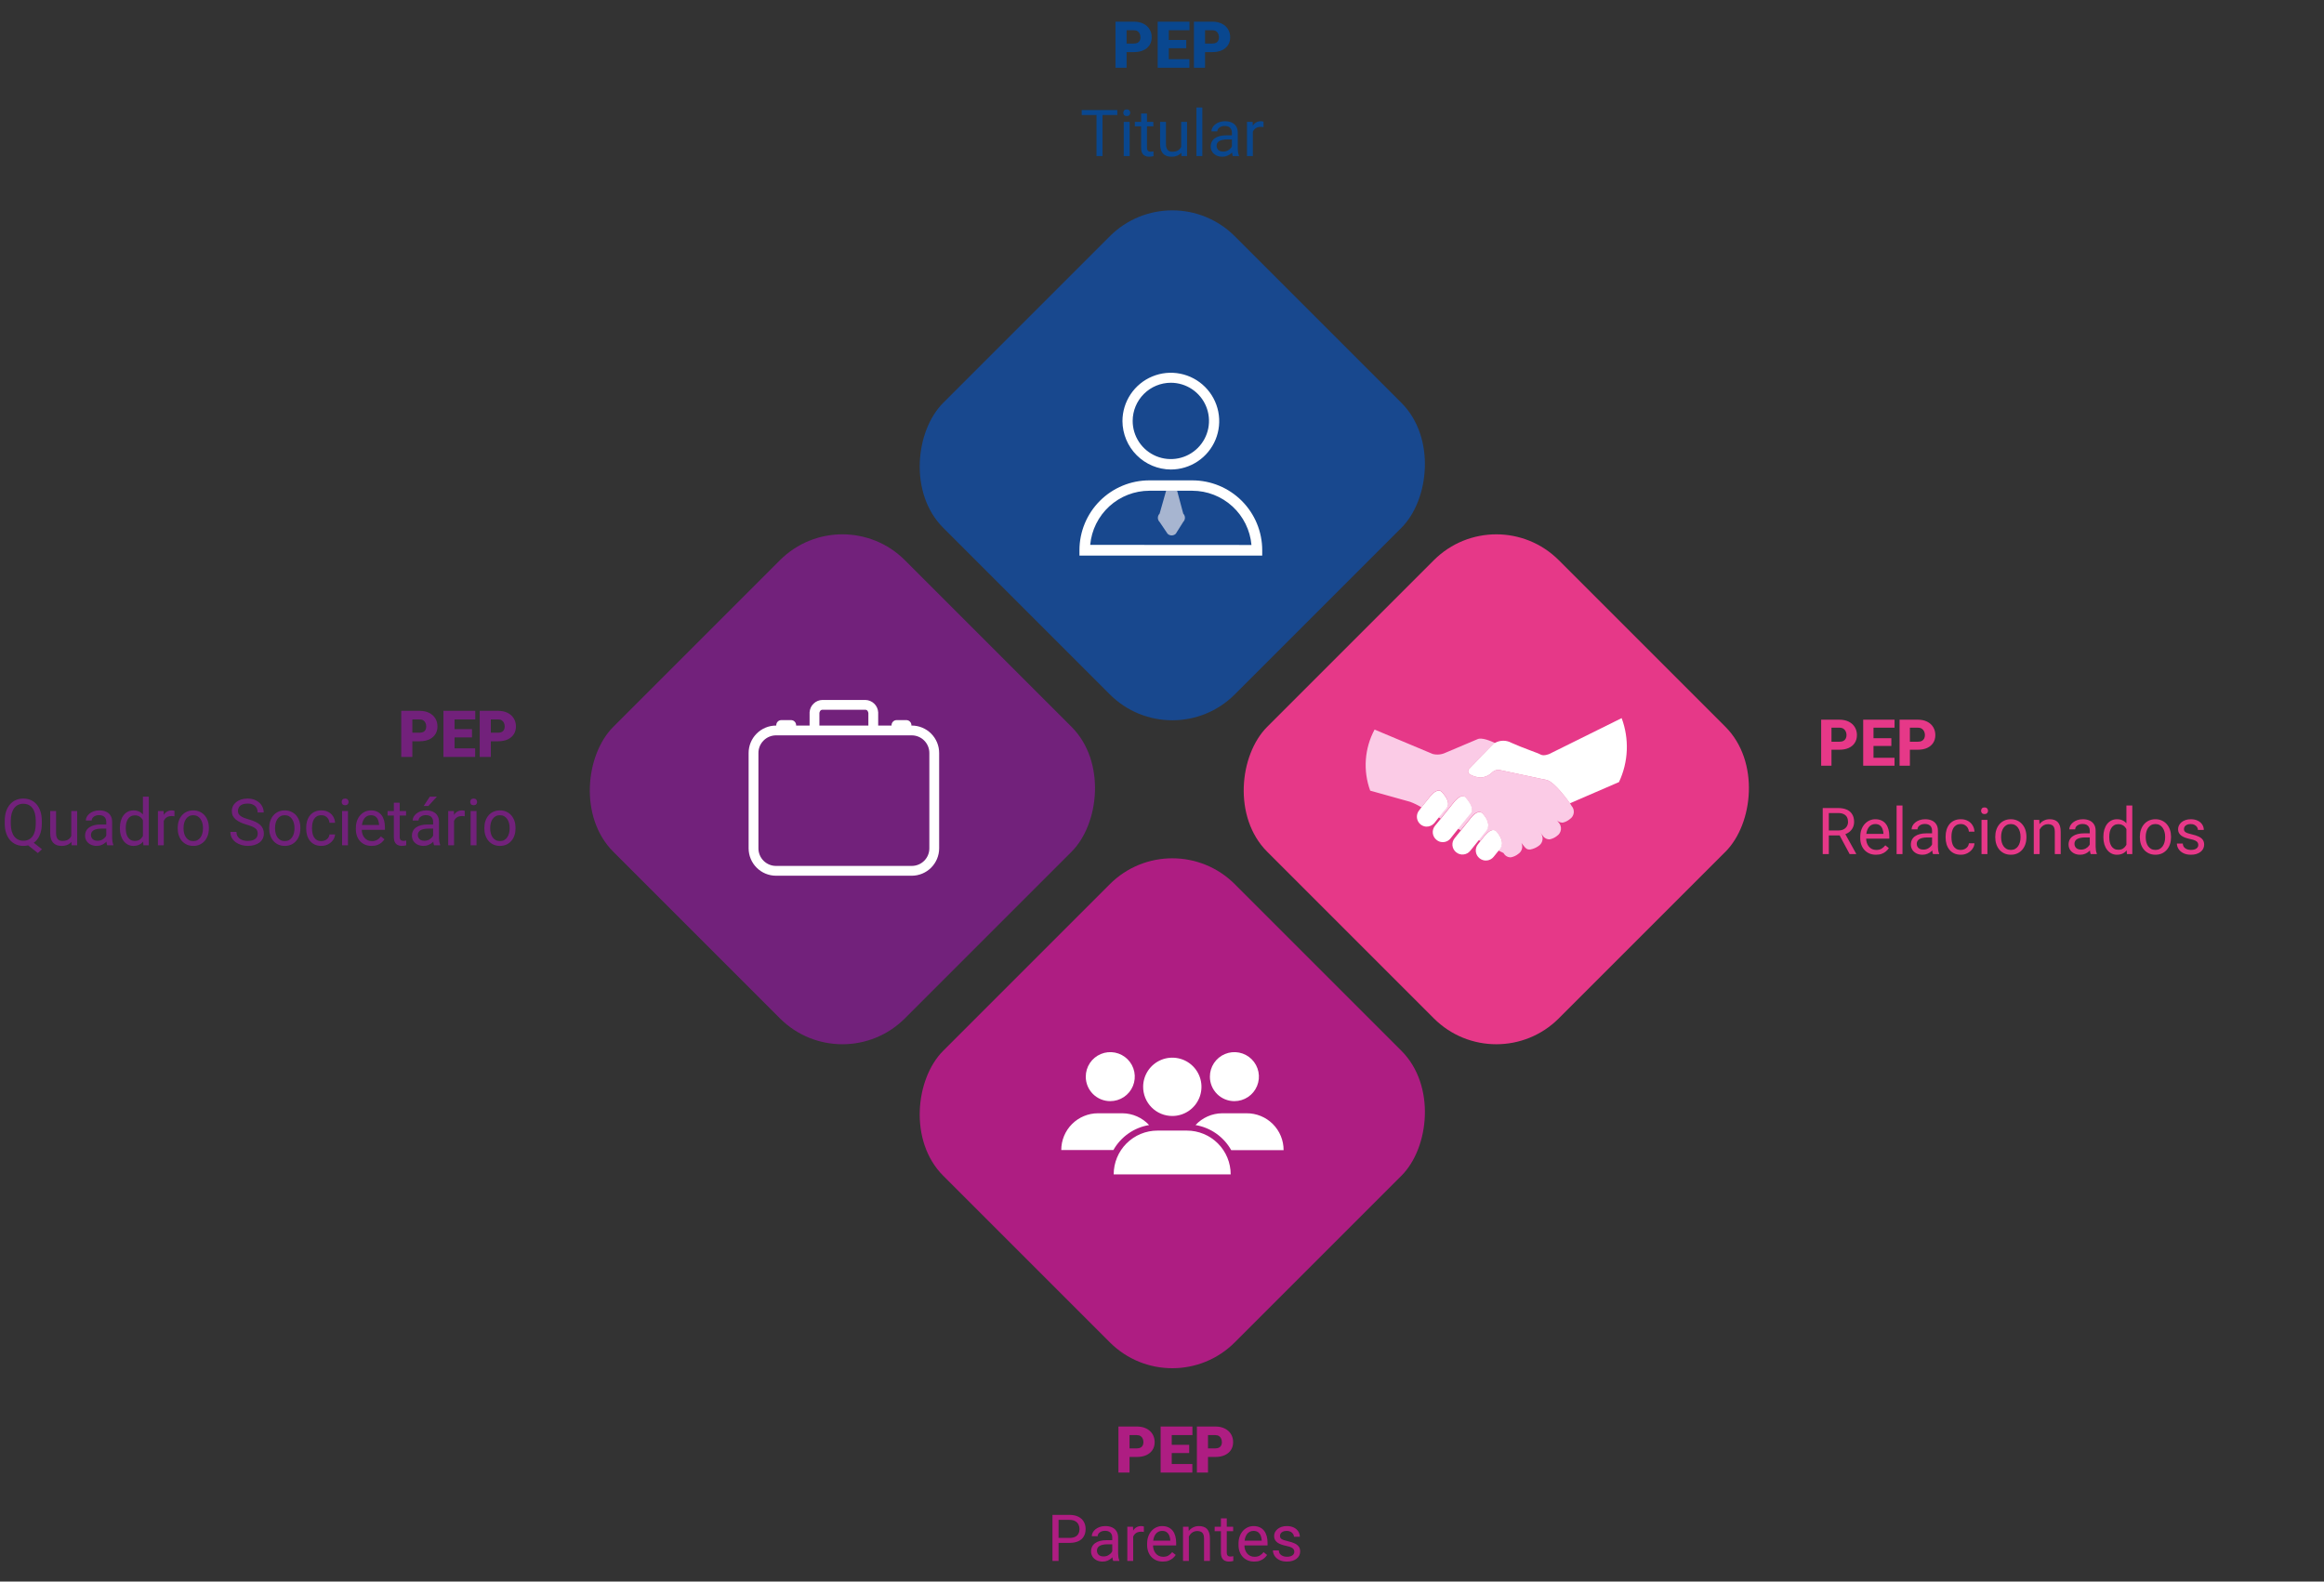
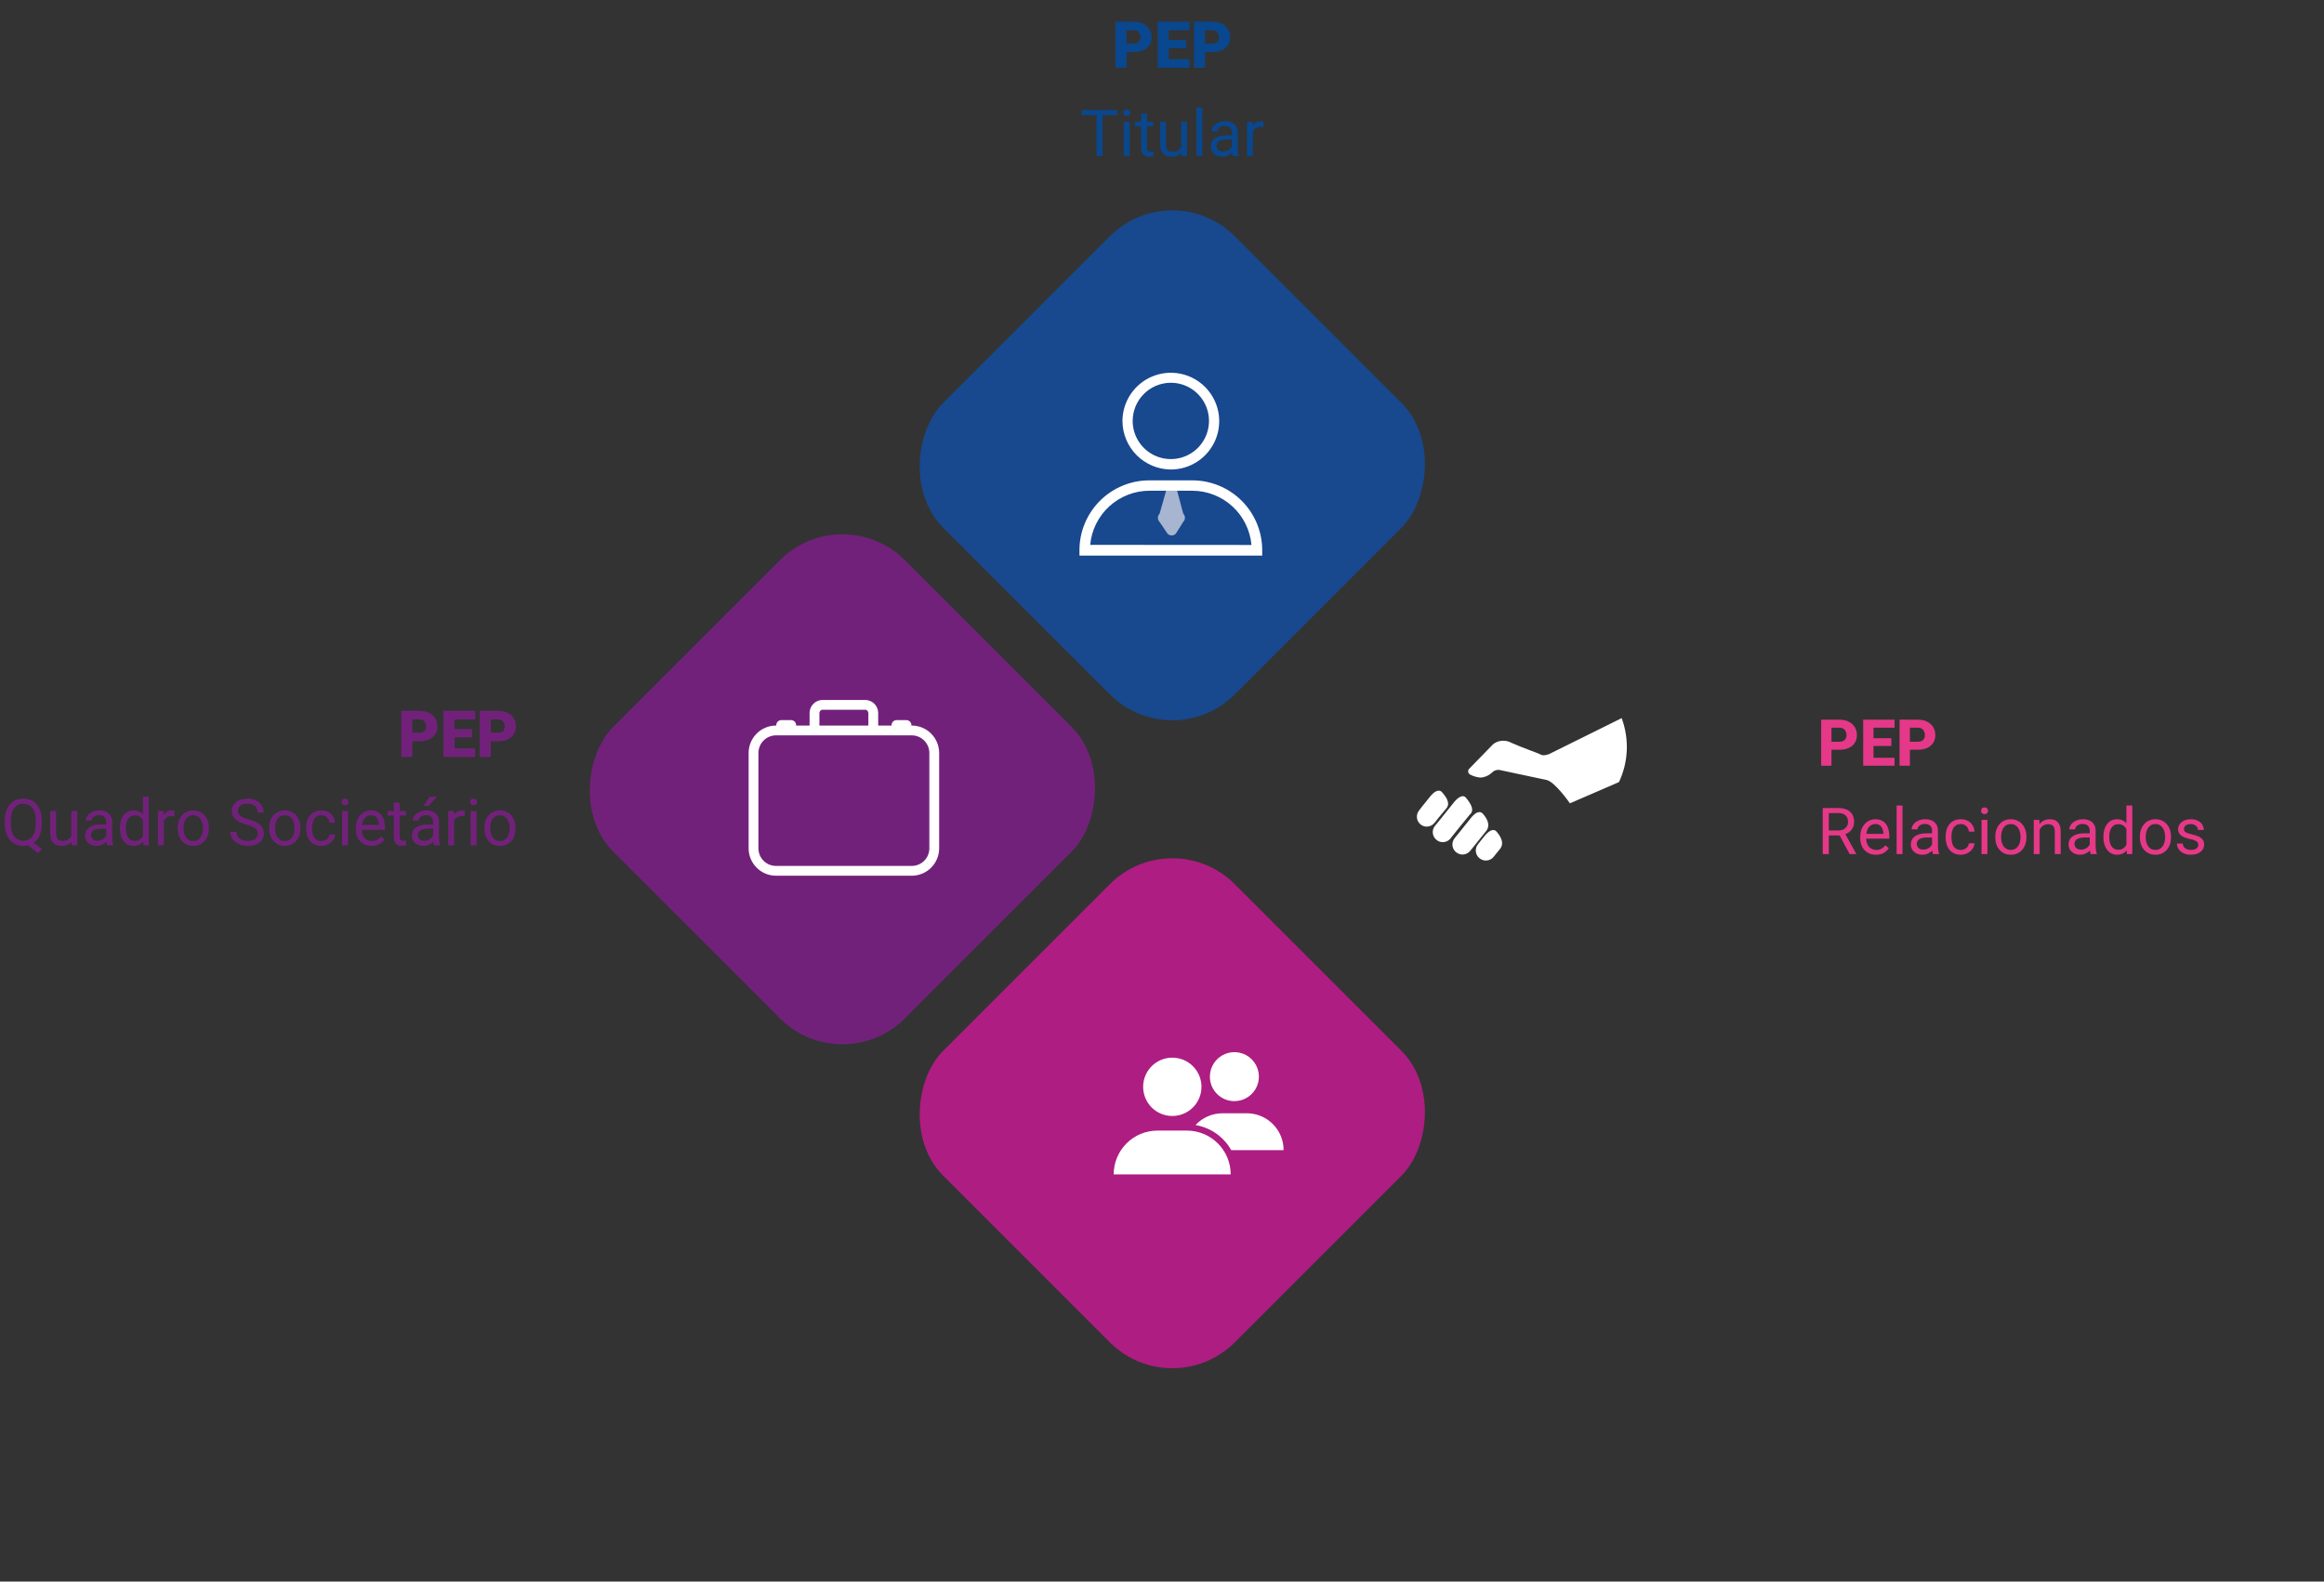
<svg xmlns="http://www.w3.org/2000/svg" width="789" height="537" viewBox="0 0 789 537" fill="none">
  <rect x="0" y="0" width="789" height="537" fill="#333333" stroke="none" />
  <rect x="398" y="59" width="140" height="140" rx="30" transform="rotate(45 398 59)" fill="#18488E" />
  <path d="M393.686 177.228L396.387 181.225C396.759 181.592 397.261 181.797 397.783 181.797C398.306 181.797 398.807 181.592 399.179 181.225L401.716 177.192C402.083 176.82 402.288 176.318 402.288 175.796C402.288 175.273 402.083 174.772 401.716 174.4L399.636 166.625H395.894L393.686 174.4C393.499 174.584 393.351 174.805 393.249 175.048C393.148 175.29 393.096 175.551 393.096 175.814C393.096 176.077 393.148 176.337 393.249 176.58C393.351 176.823 393.499 177.043 393.686 177.228Z" fill="#A7B5D0" />
  <path d="M404.8 163.103H390.2C383.907 163.103 377.873 165.602 373.424 170.051C368.974 174.501 366.475 180.535 366.475 186.828V188.653H428.525V186.828C428.525 180.535 426.025 174.501 421.576 170.051C417.126 165.602 411.092 163.103 404.8 163.103ZM370.125 185.003C370.579 179.989 372.89 175.325 376.603 171.926C380.316 168.527 385.165 166.636 390.2 166.625H404.8C409.84 166.637 414.693 168.532 418.408 171.939C422.122 175.346 424.428 180.019 424.875 185.039L370.125 185.003Z" fill="white" />
  <path d="M397.499 159.416C400.748 159.416 403.923 158.453 406.624 156.648C409.326 154.843 411.431 152.278 412.674 149.277C413.917 146.276 414.242 142.973 413.609 139.787C412.975 136.601 411.411 133.674 409.113 131.377C406.816 129.08 403.89 127.516 400.704 126.882C397.517 126.248 394.215 126.574 391.214 127.817C388.212 129.06 385.647 131.165 383.842 133.866C382.038 136.567 381.074 139.743 381.074 142.991C381.103 147.339 382.843 151.5 385.917 154.574C388.991 157.648 393.152 159.388 397.499 159.416ZM397.499 129.961C400.063 129.961 402.569 130.721 404.7 132.146C406.831 133.571 408.492 135.595 409.472 137.964C410.452 140.333 410.708 142.939 410.206 145.453C409.705 147.967 408.469 150.276 406.655 152.087C404.841 153.899 402.531 155.131 400.016 155.629C397.501 156.127 394.895 155.868 392.528 154.884C390.161 153.901 388.138 152.237 386.717 150.104C385.295 147.971 384.538 145.464 384.542 142.9C384.551 139.468 385.92 136.18 388.349 133.755C390.777 131.33 394.067 129.966 397.499 129.961Z" fill="white" />
  <path d="M384.948 17.693H381.06V14.782H384.948C385.478 14.782 385.908 14.693 386.237 14.514C386.567 14.335 386.807 14.088 386.957 13.773C387.115 13.45 387.193 13.088 387.193 12.688C387.193 12.258 387.115 11.86 386.957 11.495C386.807 11.13 386.567 10.836 386.237 10.614C385.908 10.385 385.478 10.271 384.948 10.271H382.478V23H378.707V7.359H384.948C386.201 7.359 387.279 7.589 388.182 8.047C389.091 8.505 389.789 9.135 390.276 9.938C390.763 10.732 391.007 11.642 391.007 12.666C391.007 13.676 390.763 14.557 390.276 15.309C389.789 16.061 389.091 16.648 388.182 17.07C387.279 17.486 386.201 17.693 384.948 17.693ZM403.801 20.1V23H395.465V20.1H403.801ZM396.808 7.359V23H393.037V7.359H396.808ZM402.727 13.568V16.372H395.465V13.568H402.727ZM403.833 7.359V10.271H395.465V7.359H403.833ZM411.589 17.693H407.7V14.782H411.589C412.119 14.782 412.549 14.693 412.878 14.514C413.207 14.335 413.447 14.088 413.598 13.773C413.755 13.45 413.834 13.088 413.834 12.688C413.834 12.258 413.755 11.86 413.598 11.495C413.447 11.13 413.207 10.836 412.878 10.614C412.549 10.385 412.119 10.271 411.589 10.271H409.118V23H405.348V7.359H411.589C412.842 7.359 413.92 7.589 414.822 8.047C415.732 8.505 416.43 9.135 416.917 9.938C417.404 10.732 417.647 11.642 417.647 12.666C417.647 13.676 417.404 14.557 416.917 15.309C416.43 16.061 415.732 16.648 414.822 17.07C413.92 17.486 412.842 17.693 411.589 17.693ZM374.303 37.359V53H372.262V37.359H374.303ZM379.33 37.359V39.057H367.245V37.359H379.33ZM383.509 41.377V53H381.511V41.377H383.509ZM381.36 38.294C381.36 37.972 381.457 37.7 381.65 37.477C381.851 37.255 382.145 37.145 382.531 37.145C382.911 37.145 383.201 37.255 383.401 37.477C383.609 37.7 383.713 37.972 383.713 38.294C383.713 38.602 383.609 38.867 383.401 39.089C383.201 39.304 382.911 39.411 382.531 39.411C382.145 39.411 381.851 39.304 381.65 39.089C381.457 38.867 381.36 38.602 381.36 38.294ZM391.565 41.377V42.902H385.281V41.377H391.565ZM387.408 38.552H389.396V50.121C389.396 50.515 389.456 50.812 389.578 51.013C389.7 51.213 389.857 51.346 390.051 51.41C390.244 51.475 390.452 51.507 390.674 51.507C390.839 51.507 391.01 51.492 391.189 51.464C391.376 51.428 391.515 51.399 391.608 51.378L391.619 53C391.462 53.05 391.254 53.097 390.996 53.14C390.745 53.19 390.441 53.215 390.083 53.215C389.596 53.215 389.148 53.118 388.74 52.925C388.332 52.731 388.006 52.409 387.763 51.958C387.526 51.5 387.408 50.884 387.408 50.11V38.552ZM401.008 50.315V41.377H403.006V53H401.104L401.008 50.315ZM401.384 47.865L402.211 47.844C402.211 48.617 402.129 49.333 401.964 49.992C401.806 50.644 401.549 51.21 401.19 51.69C400.832 52.169 400.363 52.545 399.783 52.817C399.203 53.082 398.498 53.215 397.667 53.215C397.101 53.215 396.582 53.133 396.109 52.968C395.644 52.803 395.243 52.549 394.906 52.205C394.57 51.861 394.308 51.414 394.122 50.862C393.943 50.311 393.854 49.648 393.854 48.875V41.377H395.841V48.897C395.841 49.419 395.898 49.852 396.013 50.196C396.134 50.533 396.296 50.801 396.496 51.002C396.704 51.195 396.933 51.331 397.184 51.41C397.441 51.489 397.706 51.528 397.979 51.528C398.824 51.528 399.493 51.367 399.987 51.045C400.481 50.715 400.836 50.275 401.051 49.724C401.273 49.165 401.384 48.546 401.384 47.865ZM408.194 36.5V53H406.196V36.5H408.194ZM418.238 51.013V45.029C418.238 44.571 418.145 44.173 417.959 43.837C417.78 43.493 417.508 43.228 417.143 43.042C416.777 42.856 416.326 42.763 415.789 42.763C415.288 42.763 414.847 42.849 414.468 43.02C414.095 43.192 413.802 43.418 413.587 43.697C413.379 43.977 413.275 44.277 413.275 44.6H411.288C411.288 44.184 411.396 43.773 411.61 43.364C411.825 42.956 412.133 42.587 412.534 42.258C412.942 41.921 413.429 41.656 413.995 41.463C414.568 41.262 415.205 41.162 415.907 41.162C416.752 41.162 417.497 41.305 418.142 41.592C418.793 41.878 419.302 42.312 419.667 42.892C420.039 43.465 420.226 44.184 420.226 45.051V50.465C420.226 50.852 420.258 51.263 420.322 51.7C420.394 52.137 420.498 52.513 420.634 52.828V53H418.561C418.46 52.771 418.382 52.467 418.324 52.087C418.267 51.7 418.238 51.342 418.238 51.013ZM418.582 45.953L418.604 47.35H416.595C416.029 47.35 415.524 47.396 415.08 47.489C414.636 47.575 414.264 47.708 413.963 47.887C413.662 48.066 413.433 48.291 413.275 48.563C413.118 48.828 413.039 49.14 413.039 49.498C413.039 49.863 413.121 50.196 413.286 50.497C413.451 50.798 413.698 51.038 414.027 51.217C414.364 51.389 414.776 51.475 415.263 51.475C415.871 51.475 416.409 51.346 416.874 51.088C417.34 50.83 417.708 50.515 417.98 50.143C418.26 49.77 418.41 49.408 418.432 49.058L419.28 50.014C419.23 50.315 419.094 50.648 418.872 51.013C418.65 51.378 418.353 51.729 417.98 52.065C417.615 52.395 417.178 52.671 416.67 52.893C416.169 53.107 415.603 53.215 414.973 53.215C414.185 53.215 413.494 53.061 412.899 52.753C412.312 52.445 411.854 52.033 411.524 51.518C411.202 50.995 411.041 50.411 411.041 49.767C411.041 49.144 411.163 48.596 411.406 48.123C411.65 47.643 412.001 47.246 412.459 46.931C412.917 46.608 413.469 46.365 414.113 46.2C414.758 46.035 415.478 45.953 416.272 45.953H418.582ZM425.339 43.203V53H423.352V41.377H425.285L425.339 43.203ZM428.97 41.312L428.959 43.16C428.794 43.124 428.637 43.103 428.486 43.096C428.343 43.081 428.178 43.074 427.992 43.074C427.534 43.074 427.129 43.146 426.778 43.289C426.427 43.432 426.13 43.633 425.887 43.891C425.643 44.148 425.45 44.456 425.307 44.815C425.171 45.165 425.081 45.552 425.038 45.975L424.479 46.297C424.479 45.595 424.548 44.936 424.684 44.32C424.827 43.704 425.045 43.16 425.339 42.688C425.632 42.208 426.005 41.835 426.456 41.57C426.914 41.298 427.459 41.162 428.089 41.162C428.232 41.162 428.397 41.18 428.583 41.216C428.769 41.245 428.898 41.277 428.97 41.312Z" fill="#09478F" />
  <rect x="286" y="169" width="140" height="140" rx="30" transform="rotate(45 286 169)" fill="#72217B" />
  <path d="M309.529 246.352H309.425V246.231C309.425 245.773 309.244 245.335 308.92 245.011C308.597 244.688 308.158 244.506 307.7 244.506H304.405C303.948 244.506 303.509 244.688 303.186 245.011C302.862 245.335 302.681 245.773 302.681 246.231V246.352H298.144V241.884C298.087 240.755 297.602 239.689 296.789 238.905C295.975 238.12 294.893 237.674 293.762 237.658H279.238C278.107 237.674 277.025 238.12 276.211 238.905C275.398 239.689 274.913 240.755 274.856 241.884V246.352H270.285V246.231C270.285 245.773 270.103 245.335 269.78 245.011C269.456 244.688 269.017 244.506 268.56 244.506H265.265C264.808 244.506 264.369 244.688 264.045 245.011C263.722 245.335 263.54 245.773 263.54 246.231V246.352H263.471C261.001 246.352 258.631 247.333 256.885 249.08C255.138 250.827 254.156 253.196 254.156 255.667V288.045C254.161 290.512 255.144 292.877 256.891 294.621C258.637 296.364 261.004 297.343 263.471 297.343H309.529C311.996 297.343 314.363 296.364 316.109 294.621C317.856 292.877 318.839 290.512 318.844 288.045V255.667C318.844 253.196 317.862 250.827 316.115 249.08C314.369 247.333 311.999 246.352 309.529 246.352ZM278.186 242.143C278.186 241.867 278.41 240.987 279.238 240.987H293.762C294.556 240.987 294.763 241.763 294.814 242.143V246.352H278.186V242.143ZM315.514 288.045C315.515 288.83 315.36 289.608 315.059 290.333C314.758 291.058 314.316 291.717 313.76 292.271C313.204 292.826 312.544 293.265 311.818 293.564C311.092 293.863 310.314 294.016 309.529 294.013H263.471C262.686 294.016 261.908 293.863 261.182 293.564C260.456 293.265 259.796 292.826 259.24 292.271C258.684 291.717 258.242 291.058 257.941 290.333C257.64 289.608 257.485 288.83 257.486 288.045V255.667C257.486 254.079 258.116 252.557 259.239 251.434C260.361 250.312 261.884 249.681 263.471 249.681H309.529C311.116 249.681 312.639 250.312 313.761 251.434C314.884 252.557 315.514 254.079 315.514 255.667V288.045Z" fill="white" />
  <path d="M142.463 251.693H138.574V248.782H142.463C142.993 248.782 143.423 248.693 143.752 248.514C144.081 248.335 144.321 248.088 144.472 247.772C144.629 247.45 144.708 247.089 144.708 246.688C144.708 246.258 144.629 245.86 144.472 245.495C144.321 245.13 144.081 244.836 143.752 244.614C143.423 244.385 142.993 244.271 142.463 244.271H139.992V257H136.222V241.359H142.463C143.716 241.359 144.794 241.589 145.696 242.047C146.606 242.505 147.304 243.135 147.791 243.938C148.278 244.732 148.521 245.642 148.521 246.666C148.521 247.676 148.278 248.557 147.791 249.309C147.304 250.061 146.606 250.648 145.696 251.07C144.794 251.486 143.716 251.693 142.463 251.693ZM161.315 254.1V257H152.979V254.1H161.315ZM154.322 241.359V257H150.552V241.359H154.322ZM160.241 247.568V250.372H152.979V247.568H160.241ZM161.348 241.359V244.271H152.979V241.359H161.348ZM169.104 251.693H165.215V248.782H169.104C169.633 248.782 170.063 248.693 170.393 248.514C170.722 248.335 170.962 248.088 171.112 247.772C171.27 247.45 171.349 247.089 171.349 246.688C171.349 246.258 171.27 245.86 171.112 245.495C170.962 245.13 170.722 244.836 170.393 244.614C170.063 244.385 169.633 244.271 169.104 244.271H166.633V257H162.862V241.359H169.104C170.357 241.359 171.435 241.589 172.337 242.047C173.246 242.505 173.945 243.135 174.432 243.938C174.919 244.732 175.162 245.642 175.162 246.666C175.162 247.676 174.919 248.557 174.432 249.309C173.945 250.061 173.246 250.648 172.337 251.07C171.435 251.486 170.357 251.693 169.104 251.693ZM10.27 285.206L14.244 288.354L12.848 289.643L8.938 286.538L10.27 285.206ZM14.19 278.686V279.674C14.19 280.848 14.044 281.901 13.75 282.832C13.456 283.763 13.034 284.554 12.482 285.206C11.931 285.858 11.269 286.355 10.495 286.699C9.729 287.043 8.869 287.215 7.917 287.215C6.993 287.215 6.145 287.043 5.371 286.699C4.605 286.355 3.939 285.858 3.373 285.206C2.814 284.554 2.381 283.763 2.073 282.832C1.765 281.901 1.611 280.848 1.611 279.674V278.686C1.611 277.511 1.762 276.462 2.062 275.538C2.37 274.607 2.804 273.816 3.362 273.164C3.921 272.505 4.583 272.004 5.35 271.66C6.123 271.316 6.972 271.145 7.896 271.145C8.848 271.145 9.711 271.316 10.484 271.66C11.258 272.004 11.92 272.505 12.472 273.164C13.023 273.816 13.446 274.607 13.739 275.538C14.04 276.462 14.19 277.511 14.19 278.686ZM12.139 279.674V278.664C12.139 277.733 12.042 276.91 11.849 276.193C11.662 275.477 11.387 274.876 11.021 274.389C10.656 273.902 10.212 273.533 9.689 273.282C9.167 273.032 8.569 272.906 7.896 272.906C7.258 272.906 6.678 273.032 6.155 273.282C5.64 273.533 5.196 273.902 4.823 274.389C4.451 274.876 4.164 275.477 3.964 276.193C3.763 276.91 3.663 277.733 3.663 278.664V279.674C3.663 280.612 3.763 281.443 3.964 282.166C4.164 282.882 4.451 283.487 4.823 283.981C5.203 284.468 5.654 284.837 6.177 285.088C6.7 285.339 7.28 285.464 7.917 285.464C8.59 285.464 9.188 285.339 9.711 285.088C10.234 284.837 10.674 284.468 11.032 283.981C11.398 283.487 11.673 282.882 11.859 282.166C12.046 281.443 12.139 280.612 12.139 279.674ZM24.202 284.314V275.377H26.2V287H24.299L24.202 284.314ZM24.578 281.865L25.405 281.844C25.405 282.617 25.323 283.333 25.158 283.992C25.001 284.644 24.743 285.21 24.385 285.689C24.027 286.169 23.558 286.545 22.977 286.817C22.398 287.082 21.692 287.215 20.861 287.215C20.296 287.215 19.776 287.132 19.304 286.968C18.838 286.803 18.437 286.549 18.101 286.205C17.764 285.861 17.503 285.414 17.316 284.862C17.137 284.311 17.048 283.648 17.048 282.875V275.377H19.035V282.896C19.035 283.419 19.092 283.853 19.207 284.196C19.329 284.533 19.49 284.801 19.69 285.002C19.898 285.195 20.127 285.331 20.378 285.41C20.636 285.489 20.901 285.528 21.173 285.528C22.018 285.528 22.688 285.367 23.182 285.045C23.676 284.715 24.03 284.275 24.245 283.724C24.467 283.165 24.578 282.546 24.578 281.865ZM36.083 285.013V279.029C36.083 278.571 35.99 278.174 35.804 277.837C35.625 277.493 35.352 277.228 34.987 277.042C34.622 276.856 34.171 276.763 33.634 276.763C33.133 276.763 32.692 276.849 32.312 277.021C31.94 277.192 31.646 277.418 31.432 277.697C31.224 277.977 31.12 278.277 31.12 278.6H29.133C29.133 278.184 29.24 277.772 29.455 277.364C29.67 276.956 29.978 276.587 30.379 276.258C30.787 275.921 31.274 275.656 31.84 275.463C32.413 275.262 33.05 275.162 33.752 275.162C34.597 275.162 35.342 275.305 35.986 275.592C36.638 275.878 37.147 276.312 37.512 276.892C37.884 277.465 38.07 278.184 38.07 279.051V284.465C38.07 284.852 38.102 285.263 38.167 285.7C38.239 286.137 38.342 286.513 38.478 286.828V287H36.405C36.305 286.771 36.226 286.466 36.169 286.087C36.112 285.7 36.083 285.342 36.083 285.013ZM36.427 279.953L36.448 281.35H34.44C33.874 281.35 33.369 281.396 32.925 281.489C32.481 281.575 32.108 281.708 31.808 281.887C31.507 282.066 31.278 282.291 31.12 282.563C30.963 282.828 30.884 283.14 30.884 283.498C30.884 283.863 30.966 284.196 31.131 284.497C31.296 284.798 31.543 285.038 31.872 285.217C32.209 285.389 32.62 285.475 33.107 285.475C33.716 285.475 34.253 285.346 34.719 285.088C35.184 284.83 35.553 284.515 35.825 284.143C36.105 283.77 36.255 283.409 36.276 283.058L37.125 284.014C37.075 284.314 36.939 284.647 36.717 285.013C36.495 285.378 36.198 285.729 35.825 286.065C35.46 286.395 35.023 286.671 34.515 286.893C34.013 287.107 33.448 287.215 32.817 287.215C32.03 287.215 31.338 287.061 30.744 286.753C30.157 286.445 29.699 286.033 29.369 285.518C29.047 284.995 28.886 284.411 28.886 283.767C28.886 283.144 29.008 282.596 29.251 282.123C29.494 281.643 29.845 281.246 30.304 280.931C30.762 280.608 31.314 280.365 31.958 280.2C32.602 280.035 33.322 279.953 34.117 279.953H36.427ZM48.523 284.744V270.5H50.52V287H48.694L48.523 284.744ZM40.702 281.317V281.092C40.702 280.204 40.81 279.398 41.024 278.675C41.246 277.944 41.558 277.318 41.959 276.795C42.367 276.272 42.851 275.871 43.409 275.592C43.975 275.305 44.605 275.162 45.3 275.162C46.03 275.162 46.668 275.291 47.212 275.549C47.763 275.799 48.229 276.168 48.608 276.655C48.995 277.135 49.3 277.715 49.522 278.396C49.743 279.076 49.898 279.846 49.983 280.705V281.693C49.905 282.546 49.751 283.312 49.522 283.992C49.3 284.673 48.995 285.253 48.608 285.732C48.229 286.212 47.763 286.581 47.212 286.839C46.66 287.09 46.016 287.215 45.278 287.215C44.598 287.215 43.975 287.068 43.409 286.774C42.851 286.481 42.367 286.069 41.959 285.539C41.558 285.009 41.246 284.386 41.024 283.67C40.81 282.947 40.702 282.162 40.702 281.317ZM42.7 281.092V281.317C42.7 281.897 42.758 282.442 42.872 282.95C42.994 283.459 43.18 283.906 43.431 284.293C43.681 284.68 44 284.984 44.387 285.206C44.773 285.421 45.235 285.528 45.773 285.528C46.431 285.528 46.972 285.389 47.395 285.109C47.824 284.83 48.168 284.461 48.426 284.003C48.684 283.545 48.884 283.047 49.027 282.51V279.921C48.941 279.527 48.816 279.147 48.651 278.782C48.494 278.41 48.286 278.08 48.028 277.794C47.778 277.5 47.466 277.268 47.094 277.096C46.728 276.924 46.295 276.838 45.794 276.838C45.25 276.838 44.781 276.952 44.387 277.182C44 277.404 43.681 277.712 43.431 278.105C43.18 278.492 42.994 278.943 42.872 279.459C42.758 279.967 42.7 280.512 42.7 281.092ZM55.602 277.203V287H53.614V275.377H55.548L55.602 277.203ZM59.232 275.312L59.222 277.16C59.057 277.124 58.899 277.103 58.749 277.096C58.606 277.081 58.441 277.074 58.255 277.074C57.797 277.074 57.392 277.146 57.041 277.289C56.69 277.432 56.393 277.633 56.149 277.891C55.906 278.148 55.713 278.456 55.569 278.814C55.433 279.165 55.344 279.552 55.301 279.975L54.742 280.297C54.742 279.595 54.81 278.936 54.946 278.32C55.09 277.704 55.308 277.16 55.602 276.688C55.895 276.208 56.268 275.835 56.719 275.57C57.177 275.298 57.721 275.162 58.352 275.162C58.495 275.162 58.66 275.18 58.846 275.216C59.032 275.244 59.161 275.277 59.232 275.312ZM60.328 281.317V281.07C60.328 280.232 60.45 279.455 60.693 278.739C60.937 278.016 61.288 277.389 61.746 276.859C62.204 276.322 62.759 275.907 63.411 275.613C64.063 275.312 64.793 275.162 65.603 275.162C66.419 275.162 67.153 275.312 67.805 275.613C68.463 275.907 69.022 276.322 69.481 276.859C69.946 277.389 70.3 278.016 70.544 278.739C70.787 279.455 70.909 280.232 70.909 281.07V281.317C70.909 282.155 70.787 282.932 70.544 283.648C70.3 284.365 69.946 284.991 69.481 285.528C69.022 286.058 68.467 286.474 67.815 286.774C67.171 287.068 66.44 287.215 65.624 287.215C64.808 287.215 64.074 287.068 63.422 286.774C62.77 286.474 62.212 286.058 61.746 285.528C61.288 284.991 60.937 284.365 60.693 283.648C60.45 282.932 60.328 282.155 60.328 281.317ZM62.315 281.07V281.317C62.315 281.897 62.383 282.445 62.52 282.961C62.656 283.469 62.86 283.921 63.132 284.314C63.411 284.708 63.758 285.02 64.174 285.249C64.589 285.471 65.073 285.582 65.624 285.582C66.168 285.582 66.644 285.471 67.053 285.249C67.468 285.02 67.812 284.708 68.084 284.314C68.356 283.921 68.56 283.469 68.696 282.961C68.84 282.445 68.911 281.897 68.911 281.317V281.07C68.911 280.497 68.84 279.957 68.696 279.448C68.56 278.933 68.353 278.478 68.073 278.084C67.801 277.683 67.457 277.368 67.042 277.139C66.634 276.91 66.154 276.795 65.603 276.795C65.058 276.795 64.579 276.91 64.163 277.139C63.755 277.368 63.411 277.683 63.132 278.084C62.86 278.478 62.656 278.933 62.52 279.448C62.383 279.957 62.315 280.497 62.315 281.07ZM87.495 283.047C87.495 282.682 87.438 282.359 87.323 282.08C87.216 281.794 87.022 281.536 86.743 281.307C86.471 281.077 86.091 280.859 85.605 280.651C85.125 280.444 84.516 280.232 83.778 280.018C83.005 279.788 82.307 279.534 81.684 279.255C81.061 278.968 80.527 278.643 80.083 278.277C79.639 277.912 79.299 277.493 79.062 277.021C78.826 276.548 78.708 276.007 78.708 275.398C78.708 274.79 78.833 274.228 79.084 273.712C79.335 273.196 79.693 272.749 80.158 272.369C80.631 271.982 81.193 271.682 81.845 271.467C82.496 271.252 83.223 271.145 84.025 271.145C85.2 271.145 86.195 271.37 87.012 271.821C87.835 272.265 88.462 272.849 88.892 273.572C89.321 274.288 89.536 275.055 89.536 275.871H87.474C87.474 275.284 87.348 274.765 87.098 274.313C86.847 273.855 86.467 273.497 85.959 273.239C85.451 272.974 84.806 272.842 84.025 272.842C83.288 272.842 82.679 272.953 82.199 273.175C81.719 273.397 81.361 273.698 81.125 274.077C80.896 274.457 80.781 274.89 80.781 275.377C80.781 275.706 80.849 276.007 80.985 276.279C81.129 276.544 81.347 276.791 81.641 277.021C81.941 277.25 82.321 277.461 82.779 277.654C83.245 277.848 83.8 278.034 84.444 278.213C85.332 278.464 86.099 278.743 86.743 279.051C87.388 279.359 87.918 279.706 88.333 280.093C88.755 280.472 89.067 280.906 89.268 281.393C89.475 281.872 89.579 282.417 89.579 283.025C89.579 283.663 89.45 284.239 89.192 284.755C88.935 285.271 88.566 285.711 88.086 286.076C87.606 286.441 87.03 286.724 86.356 286.925C85.69 287.118 84.946 287.215 84.122 287.215C83.399 287.215 82.686 287.115 81.984 286.914C81.29 286.714 80.656 286.413 80.083 286.012C79.517 285.611 79.062 285.117 78.719 284.529C78.382 283.935 78.214 283.247 78.214 282.467H80.276C80.276 283.004 80.38 283.466 80.588 283.853C80.796 284.232 81.079 284.547 81.436 284.798C81.802 285.049 82.213 285.235 82.672 285.356C83.137 285.471 83.621 285.528 84.122 285.528C84.845 285.528 85.458 285.428 85.959 285.228C86.46 285.027 86.84 284.741 87.098 284.368C87.363 283.996 87.495 283.555 87.495 283.047ZM91.394 281.317V281.07C91.394 280.232 91.516 279.455 91.76 278.739C92.003 278.016 92.354 277.389 92.812 276.859C93.271 276.322 93.826 275.907 94.478 275.613C95.129 275.312 95.86 275.162 96.669 275.162C97.485 275.162 98.219 275.312 98.871 275.613C99.53 275.907 100.089 276.322 100.547 276.859C101.012 277.389 101.367 278.016 101.61 278.739C101.854 279.455 101.976 280.232 101.976 281.07V281.317C101.976 282.155 101.854 282.932 101.61 283.648C101.367 284.365 101.012 284.991 100.547 285.528C100.089 286.058 99.534 286.474 98.882 286.774C98.237 287.068 97.507 287.215 96.69 287.215C95.874 287.215 95.14 287.068 94.488 286.774C93.837 286.474 93.278 286.058 92.812 285.528C92.354 284.991 92.003 284.365 91.76 283.648C91.516 282.932 91.394 282.155 91.394 281.317ZM93.382 281.07V281.317C93.382 281.897 93.45 282.445 93.586 282.961C93.722 283.469 93.926 283.921 94.198 284.314C94.478 284.708 94.825 285.02 95.24 285.249C95.656 285.471 96.139 285.582 96.69 285.582C97.235 285.582 97.711 285.471 98.119 285.249C98.534 285.02 98.878 284.708 99.15 284.314C99.422 283.921 99.627 283.469 99.763 282.961C99.906 282.445 99.978 281.897 99.978 281.317V281.07C99.978 280.497 99.906 279.957 99.763 279.448C99.627 278.933 99.419 278.478 99.14 278.084C98.868 277.683 98.524 277.368 98.108 277.139C97.7 276.91 97.22 276.795 96.669 276.795C96.125 276.795 95.645 276.91 95.23 277.139C94.821 277.368 94.478 277.683 94.198 278.084C93.926 278.478 93.722 278.933 93.586 279.448C93.45 279.957 93.382 280.497 93.382 281.07ZM109.119 285.582C109.592 285.582 110.029 285.485 110.43 285.292C110.831 285.099 111.16 284.834 111.418 284.497C111.676 284.153 111.823 283.763 111.858 283.326H113.749C113.713 284.014 113.48 284.655 113.051 285.249C112.628 285.836 112.073 286.312 111.386 286.678C110.698 287.036 109.943 287.215 109.119 287.215C108.245 287.215 107.483 287.061 106.831 286.753C106.187 286.445 105.649 286.022 105.22 285.485C104.797 284.948 104.479 284.332 104.264 283.638C104.056 282.936 103.952 282.195 103.952 281.414V280.963C103.952 280.182 104.056 279.445 104.264 278.75C104.479 278.048 104.797 277.429 105.22 276.892C105.649 276.354 106.187 275.932 106.831 275.624C107.483 275.316 108.245 275.162 109.119 275.162C110.029 275.162 110.824 275.348 111.504 275.721C112.184 276.086 112.718 276.587 113.104 277.225C113.498 277.855 113.713 278.571 113.749 279.373H111.858C111.823 278.893 111.687 278.46 111.45 278.073C111.221 277.687 110.906 277.379 110.505 277.149C110.111 276.913 109.649 276.795 109.119 276.795C108.51 276.795 107.998 276.917 107.583 277.16C107.175 277.396 106.849 277.719 106.605 278.127C106.369 278.528 106.197 278.976 106.09 279.47C105.99 279.957 105.939 280.454 105.939 280.963V281.414C105.939 281.923 105.99 282.424 106.09 282.918C106.19 283.412 106.358 283.86 106.595 284.261C106.838 284.662 107.164 284.984 107.572 285.228C107.988 285.464 108.503 285.582 109.119 285.582ZM118.143 275.377V287H116.145V275.377H118.143ZM115.994 272.294C115.994 271.972 116.091 271.7 116.284 271.478C116.485 271.256 116.778 271.145 117.165 271.145C117.545 271.145 117.835 271.256 118.035 271.478C118.243 271.7 118.347 271.972 118.347 272.294C118.347 272.602 118.243 272.867 118.035 273.089C117.835 273.304 117.545 273.411 117.165 273.411C116.778 273.411 116.485 273.304 116.284 273.089C116.091 272.867 115.994 272.602 115.994 272.294ZM126.156 287.215C125.347 287.215 124.613 287.079 123.954 286.807C123.302 286.527 122.74 286.137 122.268 285.636C121.802 285.134 121.444 284.54 121.193 283.853C120.943 283.165 120.817 282.413 120.817 281.597V281.146C120.817 280.2 120.957 279.359 121.236 278.621C121.516 277.876 121.895 277.246 122.375 276.73C122.855 276.215 123.399 275.825 124.008 275.56C124.617 275.295 125.247 275.162 125.898 275.162C126.729 275.162 127.445 275.305 128.047 275.592C128.656 275.878 129.153 276.279 129.54 276.795C129.927 277.303 130.213 277.905 130.399 278.6C130.586 279.287 130.679 280.039 130.679 280.855V281.747H121.999V280.125H128.691V279.975C128.663 279.459 128.555 278.958 128.369 278.471C128.19 277.984 127.904 277.583 127.51 277.268C127.116 276.952 126.579 276.795 125.898 276.795C125.447 276.795 125.032 276.892 124.652 277.085C124.273 277.271 123.947 277.55 123.675 277.923C123.403 278.295 123.191 278.75 123.041 279.287C122.891 279.824 122.815 280.444 122.815 281.146V281.597C122.815 282.148 122.891 282.667 123.041 283.154C123.199 283.634 123.424 284.057 123.718 284.422C124.019 284.787 124.38 285.074 124.803 285.281C125.232 285.489 125.719 285.593 126.264 285.593C126.965 285.593 127.56 285.45 128.047 285.163C128.534 284.877 128.96 284.493 129.325 284.014L130.528 284.97C130.278 285.349 129.959 285.711 129.572 286.055C129.186 286.398 128.709 286.678 128.144 286.893C127.585 287.107 126.923 287.215 126.156 287.215ZM137.865 275.377V276.902H131.581V275.377H137.865ZM133.708 272.552H135.695V284.121C135.695 284.515 135.756 284.812 135.878 285.013C136 285.213 136.157 285.346 136.351 285.41C136.544 285.475 136.752 285.507 136.974 285.507C137.138 285.507 137.31 285.493 137.489 285.464C137.675 285.428 137.815 285.399 137.908 285.378L137.919 287C137.761 287.05 137.554 287.097 137.296 287.14C137.045 287.19 136.741 287.215 136.383 287.215C135.896 287.215 135.448 287.118 135.04 286.925C134.632 286.731 134.306 286.409 134.062 285.958C133.826 285.5 133.708 284.884 133.708 284.11V272.552ZM147.05 285.013V279.029C147.05 278.571 146.957 278.174 146.771 277.837C146.591 277.493 146.319 277.228 145.954 277.042C145.589 276.856 145.138 276.763 144.601 276.763C144.099 276.763 143.659 276.849 143.279 277.021C142.907 277.192 142.613 277.418 142.398 277.697C142.191 277.977 142.087 278.277 142.087 278.6H140.1C140.1 278.184 140.207 277.772 140.422 277.364C140.637 276.956 140.945 276.587 141.346 276.258C141.754 275.921 142.241 275.656 142.807 275.463C143.38 275.262 144.017 275.162 144.719 275.162C145.564 275.162 146.309 275.305 146.953 275.592C147.605 275.878 148.113 276.312 148.479 276.892C148.851 277.465 149.037 278.184 149.037 279.051V284.465C149.037 284.852 149.069 285.263 149.134 285.7C149.205 286.137 149.309 286.513 149.445 286.828V287H147.372C147.272 286.771 147.193 286.466 147.136 286.087C147.078 285.7 147.05 285.342 147.05 285.013ZM147.394 279.953L147.415 281.35H145.406C144.84 281.35 144.336 281.396 143.892 281.489C143.448 281.575 143.075 281.708 142.774 281.887C142.474 282.066 142.244 282.291 142.087 282.563C141.929 282.828 141.851 283.14 141.851 283.498C141.851 283.863 141.933 284.196 142.098 284.497C142.262 284.798 142.509 285.038 142.839 285.217C143.175 285.389 143.587 285.475 144.074 285.475C144.683 285.475 145.22 285.346 145.686 285.088C146.151 284.83 146.52 284.515 146.792 284.143C147.071 283.77 147.222 283.409 147.243 283.058L148.092 284.014C148.042 284.314 147.906 284.647 147.684 285.013C147.462 285.378 147.164 285.729 146.792 286.065C146.427 286.395 145.99 286.671 145.481 286.893C144.98 287.107 144.414 287.215 143.784 287.215C142.996 287.215 142.305 287.061 141.711 286.753C141.124 286.445 140.665 286.033 140.336 285.518C140.014 284.995 139.853 284.411 139.853 283.767C139.853 283.144 139.974 282.596 140.218 282.123C140.461 281.643 140.812 281.246 141.271 280.931C141.729 280.608 142.28 280.365 142.925 280.2C143.569 280.035 144.289 279.953 145.084 279.953H147.394ZM143.838 273.658L145.922 270.5H148.317L145.438 273.658H143.838ZM154.15 277.203V287H152.163V275.377H154.097L154.15 277.203ZM157.781 275.312L157.771 277.16C157.606 277.124 157.448 277.103 157.298 277.096C157.155 277.081 156.99 277.074 156.804 277.074C156.345 277.074 155.941 277.146 155.59 277.289C155.239 277.432 154.942 277.633 154.698 277.891C154.455 278.148 154.261 278.456 154.118 278.814C153.982 279.165 153.893 279.552 153.85 279.975L153.291 280.297C153.291 279.595 153.359 278.936 153.495 278.32C153.638 277.704 153.857 277.16 154.15 276.688C154.444 276.208 154.816 275.835 155.268 275.57C155.726 275.298 156.27 275.162 156.9 275.162C157.044 275.162 157.208 275.18 157.395 275.216C157.581 275.244 157.71 275.277 157.781 275.312ZM161.777 275.377V287H159.779V275.377H161.777ZM159.629 272.294C159.629 271.972 159.726 271.7 159.919 271.478C160.119 271.256 160.413 271.145 160.8 271.145C161.179 271.145 161.469 271.256 161.67 271.478C161.878 271.7 161.981 271.972 161.981 272.294C161.981 272.602 161.878 272.867 161.67 273.089C161.469 273.304 161.179 273.411 160.8 273.411C160.413 273.411 160.119 273.304 159.919 273.089C159.726 272.867 159.629 272.602 159.629 272.294ZM164.441 281.317V281.07C164.441 280.232 164.563 279.455 164.807 278.739C165.05 278.016 165.401 277.389 165.859 276.859C166.318 276.322 166.873 275.907 167.524 275.613C168.176 275.312 168.907 275.162 169.716 275.162C170.532 275.162 171.266 275.312 171.918 275.613C172.577 275.907 173.135 276.322 173.594 276.859C174.059 277.389 174.414 278.016 174.657 278.739C174.901 279.455 175.022 280.232 175.022 281.07V281.317C175.022 282.155 174.901 282.932 174.657 283.648C174.414 284.365 174.059 284.991 173.594 285.528C173.135 286.058 172.58 286.474 171.929 286.774C171.284 287.068 170.554 287.215 169.737 287.215C168.921 287.215 168.187 287.068 167.535 286.774C166.883 286.474 166.325 286.058 165.859 285.528C165.401 284.991 165.05 284.365 164.807 283.648C164.563 282.932 164.441 282.155 164.441 281.317ZM166.429 281.07V281.317C166.429 281.897 166.497 282.445 166.633 282.961C166.769 283.469 166.973 283.921 167.245 284.314C167.524 284.708 167.872 285.02 168.287 285.249C168.702 285.471 169.186 285.582 169.737 285.582C170.282 285.582 170.758 285.471 171.166 285.249C171.581 285.02 171.925 284.708 172.197 284.314C172.469 283.921 172.674 283.469 172.81 282.961C172.953 282.445 173.024 281.897 173.024 281.317V281.07C173.024 280.497 172.953 279.957 172.81 279.448C172.674 278.933 172.466 278.478 172.187 278.084C171.914 277.683 171.571 277.368 171.155 277.139C170.747 276.91 170.267 276.795 169.716 276.795C169.172 276.795 168.692 276.91 168.276 277.139C167.868 277.368 167.524 277.683 167.245 278.084C166.973 278.478 166.769 278.933 166.633 279.448C166.497 279.957 166.429 280.497 166.429 281.07Z" fill="#72217B" />
-   <rect x="508" y="169" width="140" height="140" rx="30" transform="rotate(45 508 169)" fill="#E63888" />
-   <path d="M525.063 264.832L509.607 261.544C509.063 261.371 508.481 261.357 507.929 261.501C507.377 261.646 506.877 261.943 506.487 262.36C505.444 263.349 504.083 263.936 502.647 264.016C501.421 263.931 500.227 263.587 499.143 263.008C498.965 262.925 498.81 262.802 498.689 262.647C498.569 262.492 498.488 262.31 498.453 262.117C498.418 261.924 498.429 261.726 498.487 261.538C498.544 261.351 498.646 261.18 498.783 261.04L506.895 252.808C507.118 252.617 507.359 252.448 507.615 252.304C506.031 251.56 503.127 250.336 501.663 250.96L490.839 255.544C489.46 256.217 487.886 256.378 486.399 256L466.671 247.72C464.974 250.875 463.964 254.355 463.708 257.928C463.451 261.502 463.954 265.09 465.183 268.456L478.743 272.248C480.079 272.75 481.364 273.377 482.583 274.12L485.535 270.4C486.687 268.96 488.391 267.592 489.615 268.984C491.391 271.024 492.471 273.016 490.767 274.624L488.367 277.504L489.087 277.936L493.599 272.344C494.775 270.904 496.527 269.488 497.679 270.928C499.551 273.328 500.559 275.152 498.855 276.568L494.943 281.368L495.903 281.896L499.287 277.696C500.439 276.232 502.119 274.864 503.367 276.256C505.311 278.44 505.767 280.456 504.519 281.896L501.879 285.184L502.599 285.544L503.967 283.84C505.143 282.4 506.823 281.032 508.047 282.424C510.087 284.68 510.447 286.6 509.223 288.064L508.647 288.76L510.399 289.6L510.567 289.816C510.812 290.227 511.166 290.563 511.589 290.788C512.012 291.012 512.489 291.116 512.967 291.088C513.892 290.912 514.758 290.508 515.487 289.912C516.075 289.523 516.503 288.935 516.693 288.256C516.883 287.577 516.821 286.853 516.519 286.216L517.263 287.152C518.007 288.088 518.391 288.496 519.495 288.448C520.547 288.262 521.541 287.835 522.399 287.2C522.754 286.96 523.053 286.646 523.277 286.281C523.5 285.916 523.643 285.506 523.696 285.081C523.748 284.656 523.708 284.225 523.58 283.816C523.452 283.407 523.237 283.031 522.951 282.712L522.135 281.68L523.719 283.672C523.966 284.085 524.318 284.425 524.74 284.657C525.162 284.889 525.638 285.004 526.119 284.992C527.046 284.807 527.912 284.395 528.639 283.792C528.994 283.552 529.293 283.238 529.517 282.873C529.74 282.508 529.883 282.098 529.936 281.673C529.988 281.248 529.948 280.817 529.82 280.408C529.692 279.999 529.477 279.623 529.191 279.304L528.183 278.008C528.425 278.424 528.777 278.765 529.201 278.993C529.624 279.222 530.103 279.329 530.583 279.304C531.467 279.101 532.29 278.689 532.983 278.104C533.341 277.866 533.644 277.554 533.87 277.189C534.096 276.823 534.24 276.413 534.292 275.987C534.345 275.56 534.304 275.128 534.173 274.718C534.043 274.309 533.825 273.933 533.535 273.616L533.055 272.8C533.055 272.8 527.895 265.432 525.063 264.832Z" fill="#FBCBE6" />
  <path d="M503.44 276.304C502.192 274.912 500.512 276.304 499.36 277.744L496 281.944L493.864 284.584C493.579 284.931 493.365 285.331 493.235 285.761C493.106 286.191 493.063 286.643 493.11 287.09C493.157 287.536 493.293 287.969 493.509 288.363C493.725 288.757 494.017 289.104 494.368 289.384C494.717 289.668 495.118 289.88 495.549 290.008C495.98 290.136 496.432 290.176 496.879 290.127C497.326 290.078 497.759 289.94 498.152 289.722C498.545 289.504 498.89 289.209 499.168 288.856L502.048 285.28L504.688 281.992C505.768 280.504 505.384 278.488 503.44 276.304Z" fill="white" />
  <path d="M508.12 282.4C506.896 281.008 505.216 282.4 504.04 283.816L502.672 285.52L501.808 286.624C501.519 286.97 501.303 287.369 501.172 287.8C501.04 288.231 500.997 288.683 501.044 289.131C501.091 289.579 501.227 290.012 501.445 290.406C501.663 290.8 501.958 291.146 502.312 291.424C502.66 291.709 503.062 291.921 503.493 292.048C503.924 292.176 504.376 292.216 504.823 292.167C505.27 292.118 505.702 291.98 506.095 291.762C506.489 291.544 506.834 291.249 507.112 290.896L508.792 288.808L509.368 288.112C510.4 286.648 510.16 284.8 508.12 282.4Z" fill="white" />
  <path d="M497.751 270.928C496.599 269.488 494.847 270.928 493.671 272.344L489.159 277.984L487.191 280.384C486.904 280.731 486.689 281.132 486.56 281.564C486.43 281.995 486.389 282.448 486.438 282.896C486.487 283.344 486.626 283.777 486.846 284.17C487.066 284.563 487.363 284.908 487.719 285.184C488.247 285.642 488.917 285.905 489.615 285.928C490.153 285.964 490.692 285.87 491.185 285.652C491.678 285.435 492.111 285.101 492.447 284.68L495.015 281.464L498.927 276.664C500.631 275.2 499.623 273.256 497.751 270.928Z" fill="white" />
  <path d="M489.616 269.032C488.392 267.64 486.688 269.032 485.536 270.448L482.584 274.12L481.768 275.2C481.387 275.682 481.145 276.258 481.067 276.867C480.988 277.476 481.077 278.095 481.324 278.657C481.571 279.219 481.966 279.704 482.466 280.059C482.967 280.414 483.555 280.626 484.168 280.672C484.704 280.697 485.239 280.597 485.73 280.38C486.221 280.164 486.656 279.836 487 279.424L488.416 277.624L490.816 274.744C492.472 273.064 491.392 271.072 489.616 269.032Z" fill="white" />
  <path d="M550.552 243.832L526 256C526 256 524.128 256.816 523.072 256.216C522.016 255.616 516.976 253.96 513.112 252.208C512.27 251.746 511.324 251.504 510.364 251.504C509.403 251.504 508.458 251.746 507.616 252.208C507.36 252.352 507.119 252.521 506.896 252.712L498.784 261.04C498.646 261.18 498.545 261.351 498.487 261.538C498.43 261.726 498.418 261.924 498.454 262.117C498.489 262.31 498.57 262.492 498.69 262.647C498.81 262.802 498.966 262.926 499.144 263.008C500.228 263.587 501.422 263.931 502.648 264.016C504.083 263.936 505.444 263.349 506.488 262.36C506.878 261.943 507.378 261.646 507.93 261.501C508.482 261.357 509.064 261.372 509.608 261.544L525.064 264.832C527.896 265.432 532.984 272.752 532.984 272.752L549.64 265.552C551.233 262.176 552.134 258.514 552.291 254.784C552.448 251.054 551.856 247.33 550.552 243.832Z" fill="white" />
  <path d="M624.455 254.564H620.523V251.847H624.455C625.035 251.847 625.501 251.75 625.852 251.557C626.21 251.363 626.471 251.098 626.636 250.762C626.808 250.418 626.894 250.031 626.894 249.602C626.894 249.158 626.808 248.746 626.636 248.366C626.471 247.979 626.21 247.668 625.852 247.432C625.501 247.195 625.035 247.077 624.455 247.077H621.791V260H618.289V244.359H624.455C625.701 244.359 626.768 244.585 627.656 245.036C628.551 245.487 629.235 246.107 629.708 246.895C630.188 247.675 630.428 248.57 630.428 249.58C630.428 250.59 630.188 251.467 629.708 252.212C629.235 252.957 628.551 253.537 627.656 253.952C626.768 254.36 625.701 254.564 624.455 254.564ZM643.189 257.293V260H634.864V257.293H643.189ZM636.057 244.359V260H632.555V244.359H636.057ZM642.115 250.654V253.275H634.864V250.654H642.115ZM643.2 244.359V247.077H634.864V244.359H643.2ZM651.074 254.564H647.143V251.847H651.074C651.654 251.847 652.12 251.75 652.471 251.557C652.829 251.363 653.09 251.098 653.255 250.762C653.427 250.418 653.513 250.031 653.513 249.602C653.513 249.158 653.427 248.746 653.255 248.366C653.09 247.979 652.829 247.668 652.471 247.432C652.12 247.195 651.654 247.077 651.074 247.077H648.41V260H644.908V244.359H651.074C652.32 244.359 653.387 244.585 654.275 245.036C655.171 245.487 655.854 246.107 656.327 246.895C656.807 247.675 657.047 248.57 657.047 249.58C657.047 250.59 656.807 251.467 656.327 252.212C655.854 252.957 655.171 253.537 654.275 253.952C653.387 254.36 652.32 254.564 651.074 254.564ZM618.815 274.359H623.993C625.168 274.359 626.16 274.538 626.969 274.896C627.785 275.255 628.405 275.785 628.827 276.486C629.257 277.181 629.472 278.037 629.472 279.054C629.472 279.77 629.325 280.425 629.031 281.02C628.745 281.607 628.329 282.108 627.785 282.523C627.248 282.932 626.604 283.236 625.852 283.437L625.271 283.662H620.405L620.384 281.976H624.058C624.802 281.976 625.422 281.847 625.916 281.589C626.41 281.324 626.783 280.969 627.033 280.525C627.284 280.081 627.409 279.591 627.409 279.054C627.409 278.452 627.291 277.926 627.055 277.475C626.818 277.023 626.446 276.676 625.938 276.433C625.436 276.182 624.788 276.057 623.993 276.057H620.889V290H618.815V274.359ZM627.957 290L624.154 282.91L626.313 282.899L630.17 289.871V290H627.957ZM636.895 290.215C636.085 290.215 635.351 290.079 634.692 289.807C634.041 289.527 633.479 289.137 633.006 288.636C632.54 288.134 632.182 287.54 631.932 286.853C631.681 286.165 631.556 285.413 631.556 284.597V284.146C631.556 283.2 631.695 282.359 631.975 281.621C632.254 280.876 632.633 280.246 633.113 279.73C633.593 279.215 634.137 278.825 634.746 278.56C635.355 278.295 635.985 278.162 636.637 278.162C637.467 278.162 638.184 278.305 638.785 278.592C639.394 278.878 639.892 279.279 640.278 279.795C640.665 280.303 640.951 280.905 641.138 281.6C641.324 282.287 641.417 283.039 641.417 283.855V284.747H632.737V283.125H639.43V282.975C639.401 282.459 639.294 281.958 639.107 281.471C638.928 280.984 638.642 280.583 638.248 280.268C637.854 279.952 637.317 279.795 636.637 279.795C636.186 279.795 635.77 279.892 635.391 280.085C635.011 280.271 634.685 280.55 634.413 280.923C634.141 281.295 633.93 281.75 633.779 282.287C633.629 282.824 633.554 283.444 633.554 284.146V284.597C633.554 285.148 633.629 285.667 633.779 286.154C633.937 286.634 634.162 287.057 634.456 287.422C634.757 287.787 635.118 288.074 635.541 288.281C635.971 288.489 636.458 288.593 637.002 288.593C637.704 288.593 638.298 288.45 638.785 288.163C639.272 287.877 639.698 287.493 640.063 287.014L641.267 287.97C641.016 288.349 640.697 288.711 640.311 289.055C639.924 289.398 639.448 289.678 638.882 289.893C638.323 290.107 637.661 290.215 636.895 290.215ZM645.896 273.5V290H643.898V273.5H645.896ZM655.94 288.013V282.029C655.94 281.571 655.847 281.174 655.661 280.837C655.482 280.493 655.21 280.228 654.845 280.042C654.479 279.856 654.028 279.763 653.491 279.763C652.99 279.763 652.549 279.849 652.17 280.021C651.798 280.192 651.504 280.418 651.289 280.697C651.081 280.977 650.978 281.277 650.978 281.6H648.99C648.99 281.184 649.098 280.772 649.312 280.364C649.527 279.956 649.835 279.587 650.236 279.258C650.645 278.921 651.132 278.656 651.697 278.463C652.27 278.262 652.908 278.162 653.609 278.162C654.454 278.162 655.199 278.305 655.844 278.592C656.495 278.878 657.004 279.312 657.369 279.892C657.742 280.465 657.928 281.184 657.928 282.051V287.465C657.928 287.852 657.96 288.263 658.024 288.7C658.096 289.137 658.2 289.513 658.336 289.828V290H656.263C656.162 289.771 656.084 289.466 656.026 289.087C655.969 288.7 655.94 288.342 655.94 288.013ZM656.284 282.953L656.306 284.35H654.297C653.731 284.35 653.226 284.396 652.782 284.489C652.338 284.575 651.966 284.708 651.665 284.887C651.364 285.066 651.135 285.291 650.978 285.563C650.82 285.828 650.741 286.14 650.741 286.498C650.741 286.863 650.824 287.196 650.988 287.497C651.153 287.798 651.4 288.038 651.729 288.217C652.066 288.389 652.478 288.475 652.965 288.475C653.574 288.475 654.111 288.346 654.576 288.088C655.042 287.83 655.41 287.515 655.683 287.143C655.962 286.77 656.112 286.409 656.134 286.058L656.982 287.014C656.932 287.314 656.796 287.647 656.574 288.013C656.352 288.378 656.055 288.729 655.683 289.065C655.317 289.395 654.881 289.671 654.372 289.893C653.871 290.107 653.305 290.215 652.675 290.215C651.887 290.215 651.196 290.061 650.602 289.753C650.014 289.445 649.556 289.033 649.227 288.518C648.904 287.995 648.743 287.411 648.743 286.767C648.743 286.144 648.865 285.596 649.108 285.123C649.352 284.643 649.703 284.246 650.161 283.931C650.619 283.608 651.171 283.365 651.815 283.2C652.46 283.035 653.18 282.953 653.975 282.953H656.284ZM665.705 288.582C666.178 288.582 666.615 288.485 667.016 288.292C667.417 288.099 667.746 287.834 668.004 287.497C668.262 287.153 668.409 286.763 668.444 286.326H670.335C670.299 287.014 670.066 287.655 669.637 288.249C669.214 288.836 668.659 289.312 667.972 289.678C667.284 290.036 666.529 290.215 665.705 290.215C664.831 290.215 664.069 290.061 663.417 289.753C662.772 289.445 662.235 289.022 661.806 288.485C661.383 287.948 661.064 287.332 660.85 286.638C660.642 285.936 660.538 285.195 660.538 284.414V283.963C660.538 283.182 660.642 282.445 660.85 281.75C661.064 281.048 661.383 280.429 661.806 279.892C662.235 279.354 662.772 278.932 663.417 278.624C664.069 278.316 664.831 278.162 665.705 278.162C666.615 278.162 667.41 278.348 668.09 278.721C668.77 279.086 669.304 279.587 669.69 280.225C670.084 280.855 670.299 281.571 670.335 282.373H668.444C668.409 281.893 668.272 281.46 668.036 281.073C667.807 280.687 667.492 280.379 667.091 280.149C666.697 279.913 666.235 279.795 665.705 279.795C665.096 279.795 664.584 279.917 664.169 280.16C663.761 280.396 663.435 280.719 663.191 281.127C662.955 281.528 662.783 281.976 662.676 282.47C662.576 282.957 662.525 283.454 662.525 283.963V284.414C662.525 284.923 662.576 285.424 662.676 285.918C662.776 286.412 662.944 286.86 663.181 287.261C663.424 287.662 663.75 287.984 664.158 288.228C664.574 288.464 665.089 288.582 665.705 288.582ZM674.729 278.377V290H672.73V278.377H674.729ZM672.58 275.294C672.58 274.972 672.677 274.7 672.87 274.478C673.071 274.256 673.364 274.145 673.751 274.145C674.131 274.145 674.421 274.256 674.621 274.478C674.829 274.7 674.933 274.972 674.933 275.294C674.933 275.602 674.829 275.867 674.621 276.089C674.421 276.304 674.131 276.411 673.751 276.411C673.364 276.411 673.071 276.304 672.87 276.089C672.677 275.867 672.58 275.602 672.58 275.294ZM677.393 284.317V284.07C677.393 283.232 677.514 282.455 677.758 281.739C678.001 281.016 678.352 280.389 678.811 279.859C679.269 279.322 679.824 278.907 680.476 278.613C681.127 278.312 681.858 278.162 682.667 278.162C683.483 278.162 684.217 278.312 684.869 278.613C685.528 278.907 686.087 279.322 686.545 279.859C687.01 280.389 687.365 281.016 687.608 281.739C687.852 282.455 687.974 283.232 687.974 284.07V284.317C687.974 285.155 687.852 285.932 687.608 286.648C687.365 287.365 687.01 287.991 686.545 288.528C686.087 289.058 685.532 289.474 684.88 289.774C684.235 290.068 683.505 290.215 682.688 290.215C681.872 290.215 681.138 290.068 680.486 289.774C679.835 289.474 679.276 289.058 678.811 288.528C678.352 287.991 678.001 287.365 677.758 286.648C677.514 285.932 677.393 285.155 677.393 284.317ZM679.38 284.07V284.317C679.38 284.897 679.448 285.445 679.584 285.961C679.72 286.469 679.924 286.921 680.196 287.314C680.476 287.708 680.823 288.02 681.238 288.249C681.654 288.471 682.137 288.582 682.688 288.582C683.233 288.582 683.709 288.471 684.117 288.249C684.533 288.02 684.876 287.708 685.148 287.314C685.421 286.921 685.625 286.469 685.761 285.961C685.904 285.445 685.976 284.897 685.976 284.317V284.07C685.976 283.497 685.904 282.957 685.761 282.448C685.625 281.933 685.417 281.478 685.138 281.084C684.866 280.683 684.522 280.368 684.106 280.139C683.698 279.91 683.218 279.795 682.667 279.795C682.123 279.795 681.643 279.91 681.228 280.139C680.819 280.368 680.476 280.683 680.196 281.084C679.924 281.478 679.72 281.933 679.584 282.448C679.448 282.957 679.38 283.497 679.38 284.07ZM692.453 280.858V290H690.466V278.377H692.346L692.453 280.858ZM691.98 283.748L691.153 283.716C691.16 282.921 691.279 282.187 691.508 281.514C691.737 280.833 692.059 280.243 692.475 279.741C692.89 279.24 693.384 278.853 693.957 278.581C694.537 278.302 695.178 278.162 695.88 278.162C696.453 278.162 696.968 278.241 697.427 278.398C697.885 278.549 698.275 278.792 698.598 279.129C698.927 279.465 699.178 279.902 699.35 280.439C699.521 280.969 699.607 281.618 699.607 282.384V290H697.609V282.362C697.609 281.754 697.52 281.267 697.341 280.901C697.162 280.529 696.9 280.26 696.557 280.096C696.213 279.924 695.79 279.838 695.289 279.838C694.795 279.838 694.344 279.942 693.936 280.149C693.535 280.357 693.187 280.644 692.894 281.009C692.607 281.374 692.382 281.793 692.217 282.266C692.059 282.731 691.98 283.225 691.98 283.748ZM709.479 288.013V282.029C709.479 281.571 709.386 281.174 709.2 280.837C709.021 280.493 708.749 280.228 708.384 280.042C708.019 279.856 707.567 279.763 707.03 279.763C706.529 279.763 706.089 279.849 705.709 280.021C705.337 280.192 705.043 280.418 704.828 280.697C704.62 280.977 704.517 281.277 704.517 281.6H702.529C702.529 281.184 702.637 280.772 702.852 280.364C703.066 279.956 703.374 279.587 703.775 279.258C704.184 278.921 704.671 278.656 705.236 278.463C705.809 278.262 706.447 278.162 707.148 278.162C707.993 278.162 708.738 278.305 709.383 278.592C710.035 278.878 710.543 279.312 710.908 279.892C711.281 280.465 711.467 281.184 711.467 282.051V287.465C711.467 287.852 711.499 288.263 711.563 288.7C711.635 289.137 711.739 289.513 711.875 289.828V290H709.802C709.701 289.771 709.623 289.466 709.565 289.087C709.508 288.7 709.479 288.342 709.479 288.013ZM709.823 282.953L709.845 284.35H707.836C707.27 284.35 706.765 284.396 706.321 284.489C705.877 284.575 705.505 284.708 705.204 284.887C704.903 285.066 704.674 285.291 704.517 285.563C704.359 285.828 704.28 286.14 704.28 286.498C704.28 286.863 704.363 287.196 704.527 287.497C704.692 287.798 704.939 288.038 705.269 288.217C705.605 288.389 706.017 288.475 706.504 288.475C707.113 288.475 707.65 288.346 708.115 288.088C708.581 287.83 708.95 287.515 709.222 287.143C709.501 286.77 709.651 286.409 709.673 286.058L710.521 287.014C710.471 287.314 710.335 287.647 710.113 288.013C709.891 288.378 709.594 288.729 709.222 289.065C708.856 289.395 708.42 289.671 707.911 289.893C707.41 290.107 706.844 290.215 706.214 290.215C705.426 290.215 704.735 290.061 704.141 289.753C703.553 289.445 703.095 289.033 702.766 288.518C702.443 287.995 702.282 287.411 702.282 286.767C702.282 286.144 702.404 285.596 702.647 285.123C702.891 284.643 703.242 284.246 703.7 283.931C704.159 283.608 704.71 283.365 705.354 283.2C705.999 283.035 706.719 282.953 707.514 282.953H709.823ZM721.919 287.744V273.5H723.917V290H722.091L721.919 287.744ZM714.099 284.317V284.092C714.099 283.204 714.206 282.398 714.421 281.675C714.643 280.944 714.954 280.318 715.355 279.795C715.764 279.272 716.247 278.871 716.806 278.592C717.371 278.305 718.002 278.162 718.696 278.162C719.427 278.162 720.064 278.291 720.608 278.549C721.16 278.799 721.625 279.168 722.005 279.655C722.392 280.135 722.696 280.715 722.918 281.396C723.14 282.076 723.294 282.846 723.38 283.705V284.693C723.301 285.546 723.147 286.312 722.918 286.992C722.696 287.673 722.392 288.253 722.005 288.732C721.625 289.212 721.16 289.581 720.608 289.839C720.057 290.09 719.412 290.215 718.675 290.215C717.994 290.215 717.371 290.068 716.806 289.774C716.247 289.481 715.764 289.069 715.355 288.539C714.954 288.009 714.643 287.386 714.421 286.67C714.206 285.947 714.099 285.162 714.099 284.317ZM716.097 284.092V284.317C716.097 284.897 716.154 285.442 716.269 285.95C716.39 286.459 716.576 286.906 716.827 287.293C717.078 287.68 717.396 287.984 717.783 288.206C718.17 288.421 718.632 288.528 719.169 288.528C719.828 288.528 720.368 288.389 720.791 288.109C721.221 287.83 721.564 287.461 721.822 287.003C722.08 286.545 722.281 286.047 722.424 285.51V282.921C722.338 282.527 722.213 282.147 722.048 281.782C721.89 281.41 721.683 281.08 721.425 280.794C721.174 280.5 720.863 280.268 720.49 280.096C720.125 279.924 719.692 279.838 719.19 279.838C718.646 279.838 718.177 279.952 717.783 280.182C717.396 280.404 717.078 280.712 716.827 281.105C716.576 281.492 716.39 281.943 716.269 282.459C716.154 282.967 716.097 283.512 716.097 284.092ZM726.484 284.317V284.07C726.484 283.232 726.606 282.455 726.85 281.739C727.093 281.016 727.444 280.389 727.902 279.859C728.361 279.322 728.916 278.907 729.567 278.613C730.219 278.312 730.95 278.162 731.759 278.162C732.575 278.162 733.309 278.312 733.961 278.613C734.62 278.907 735.178 279.322 735.637 279.859C736.102 280.389 736.457 281.016 736.7 281.739C736.944 282.455 737.065 283.232 737.065 284.07V284.317C737.065 285.155 736.944 285.932 736.7 286.648C736.457 287.365 736.102 287.991 735.637 288.528C735.178 289.058 734.623 289.474 733.972 289.774C733.327 290.068 732.597 290.215 731.78 290.215C730.964 290.215 730.23 290.068 729.578 289.774C728.926 289.474 728.368 289.058 727.902 288.528C727.444 287.991 727.093 287.365 726.85 286.648C726.606 285.932 726.484 285.155 726.484 284.317ZM728.472 284.07V284.317C728.472 284.897 728.54 285.445 728.676 285.961C728.812 286.469 729.016 286.921 729.288 287.314C729.567 287.708 729.915 288.02 730.33 288.249C730.745 288.471 731.229 288.582 731.78 288.582C732.325 288.582 732.801 288.471 733.209 288.249C733.624 288.02 733.968 287.708 734.24 287.314C734.512 286.921 734.716 286.469 734.853 285.961C734.996 285.445 735.067 284.897 735.067 284.317V284.07C735.067 283.497 734.996 282.957 734.853 282.448C734.716 281.933 734.509 281.478 734.229 281.084C733.957 280.683 733.614 280.368 733.198 280.139C732.79 279.91 732.31 279.795 731.759 279.795C731.215 279.795 730.735 279.91 730.319 280.139C729.911 280.368 729.567 280.683 729.288 281.084C729.016 281.478 728.812 281.933 728.676 282.448C728.54 282.957 728.472 283.497 728.472 284.07ZM746.325 286.917C746.325 286.631 746.261 286.366 746.132 286.122C746.01 285.871 745.756 285.646 745.369 285.445C744.99 285.238 744.417 285.059 743.65 284.908C743.006 284.772 742.422 284.611 741.899 284.425C741.384 284.239 740.943 284.013 740.578 283.748C740.22 283.483 739.944 283.172 739.751 282.813C739.558 282.455 739.461 282.036 739.461 281.557C739.461 281.098 739.561 280.665 739.762 280.257C739.969 279.849 740.259 279.487 740.632 279.172C741.011 278.857 741.466 278.61 741.996 278.431C742.526 278.252 743.117 278.162 743.769 278.162C744.7 278.162 745.494 278.327 746.153 278.656C746.812 278.986 747.317 279.426 747.668 279.978C748.019 280.522 748.194 281.127 748.194 281.793H746.207C746.207 281.471 746.11 281.159 745.917 280.858C745.731 280.55 745.455 280.296 745.09 280.096C744.732 279.895 744.291 279.795 743.769 279.795C743.217 279.795 742.77 279.881 742.426 280.053C742.089 280.217 741.842 280.429 741.685 280.687C741.534 280.944 741.459 281.216 741.459 281.503C741.459 281.718 741.495 281.911 741.566 282.083C741.645 282.248 741.781 282.402 741.975 282.545C742.168 282.681 742.44 282.81 742.791 282.932C743.142 283.053 743.59 283.175 744.134 283.297C745.086 283.512 745.87 283.77 746.486 284.07C747.102 284.371 747.561 284.74 747.861 285.177C748.162 285.614 748.312 286.144 748.312 286.767C748.312 287.275 748.205 287.741 747.99 288.163C747.783 288.586 747.478 288.951 747.077 289.259C746.683 289.56 746.211 289.796 745.659 289.968C745.115 290.132 744.503 290.215 743.822 290.215C742.798 290.215 741.932 290.032 741.223 289.667C740.514 289.302 739.977 288.829 739.611 288.249C739.246 287.669 739.063 287.057 739.063 286.412H741.062C741.09 286.956 741.248 287.39 741.534 287.712C741.821 288.027 742.172 288.253 742.587 288.389C743.002 288.518 743.414 288.582 743.822 288.582C744.367 288.582 744.821 288.51 745.187 288.367C745.559 288.224 745.842 288.027 746.035 287.776C746.229 287.526 746.325 287.239 746.325 286.917Z" fill="#E63888" />
  <rect x="398" y="279" width="140" height="140" rx="30" transform="rotate(45 398 279)" fill="#AE1D82" />
  <path d="M398 378.92C399.953 378.92 401.863 378.342 403.489 377.258C405.115 376.175 406.384 374.635 407.136 372.831C407.888 371.028 408.09 369.043 407.716 367.125C407.342 365.208 406.409 363.443 405.035 362.055C403.66 360.667 401.905 359.716 399.992 359.323C398.078 358.929 396.09 359.111 394.28 359.845C392.469 360.579 390.916 361.833 389.816 363.447C388.717 365.062 388.119 366.966 388.1 368.92C388.084 370.229 388.328 371.529 388.819 372.743C389.309 373.956 390.036 375.061 390.958 375.991C391.879 376.922 392.976 377.66 394.185 378.163C395.394 378.665 396.69 378.923 398 378.92ZM402.96 383.88H392.96C389.018 383.88 385.239 385.446 382.452 388.233C379.665 391.019 378.1 394.799 378.1 398.74H417.82C417.82 394.799 416.254 391.019 413.467 388.233C410.68 385.446 406.901 383.88 402.96 383.88Z" fill="white" />
-   <path d="M376.919 373.88C378.566 373.884 380.178 373.399 381.549 372.486C382.92 371.574 383.99 370.274 384.622 368.753C385.254 367.232 385.421 365.558 385.1 363.942C384.78 362.326 383.987 360.842 382.822 359.677C381.657 358.512 380.173 357.72 378.557 357.399C376.942 357.079 375.267 357.245 373.746 357.877C372.225 358.51 370.926 359.579 370.013 360.95C369.1 362.322 368.615 363.933 368.619 365.58C368.619 367.782 369.494 369.893 371.05 371.449C372.607 373.006 374.718 373.88 376.919 373.88Z" fill="white" />
-   <path d="M390.121 382C388.966 380.753 387.568 379.755 386.014 379.067C384.459 378.379 382.781 378.016 381.081 378H372.781C369.471 378 366.297 379.315 363.956 381.655C361.616 383.996 360.301 387.17 360.301 390.48H378.001C379.26 388.251 381.002 386.333 383.099 384.865C385.196 383.398 387.596 382.419 390.121 382Z" fill="white" />
  <path d="M419.08 373.88C420.726 373.88 422.336 373.392 423.704 372.477C425.073 371.562 426.139 370.261 426.768 368.74C427.397 367.218 427.561 365.544 427.238 363.93C426.916 362.315 426.121 360.833 424.956 359.67C423.79 358.507 422.306 357.716 420.691 357.398C419.075 357.079 417.402 357.247 415.882 357.879C414.362 358.512 413.064 359.582 412.152 360.952C411.24 362.323 410.756 363.934 410.76 365.58C410.76 366.672 410.975 367.753 411.393 368.761C411.812 369.769 412.425 370.685 413.198 371.456C413.971 372.227 414.888 372.838 415.897 373.254C416.907 373.67 417.988 373.883 419.08 373.88Z" fill="white" />
  <path d="M418.001 390.52H435.781C435.786 388.871 435.465 387.238 434.835 385.714C434.205 384.19 433.279 382.805 432.112 381.641C430.944 380.477 429.557 379.556 428.031 378.931C426.505 378.306 424.87 377.99 423.221 378H414.921C413.221 378.016 411.542 378.379 409.988 379.067C408.433 379.755 407.036 380.753 405.881 382C408.41 382.423 410.811 383.409 412.909 384.883C415.007 386.358 416.747 388.284 418.001 390.52Z" fill="white" />
-   <path d="M385.948 494.693H382.06V491.782H385.948C386.478 491.782 386.908 491.693 387.237 491.514C387.567 491.335 387.807 491.088 387.957 490.772C388.115 490.45 388.193 490.089 388.193 489.688C388.193 489.258 388.115 488.86 387.957 488.495C387.807 488.13 387.567 487.836 387.237 487.614C386.908 487.385 386.478 487.271 385.948 487.271H383.478V500H379.707V484.359H385.948C387.201 484.359 388.279 484.589 389.182 485.047C390.091 485.505 390.789 486.135 391.276 486.938C391.763 487.732 392.007 488.642 392.007 489.666C392.007 490.676 391.763 491.557 391.276 492.309C390.789 493.061 390.091 493.648 389.182 494.07C388.279 494.486 387.201 494.693 385.948 494.693ZM404.801 497.1V500H396.465V497.1H404.801ZM397.808 484.359V500H394.037V484.359H397.808ZM403.727 490.568V493.372H396.465V490.568H403.727ZM404.833 484.359V487.271H396.465V484.359H404.833ZM412.589 494.693H408.7V491.782H412.589C413.119 491.782 413.549 491.693 413.878 491.514C414.207 491.335 414.447 491.088 414.598 490.772C414.755 490.45 414.834 490.089 414.834 489.688C414.834 489.258 414.755 488.86 414.598 488.495C414.447 488.13 414.207 487.836 413.878 487.614C413.549 487.385 413.119 487.271 412.589 487.271H410.118V500H406.348V484.359H412.589C413.842 484.359 414.92 484.589 415.822 485.047C416.732 485.505 417.43 486.135 417.917 486.938C418.404 487.732 418.647 488.642 418.647 489.666C418.647 490.676 418.404 491.557 417.917 492.309C417.43 493.061 416.732 493.648 415.822 494.07C414.92 494.486 413.842 494.693 412.589 494.693ZM363.078 523.866H358.899V522.18H363.078C363.887 522.18 364.543 522.051 365.044 521.793C365.545 521.535 365.91 521.177 366.14 520.719C366.376 520.26 366.494 519.738 366.494 519.15C366.494 518.613 366.376 518.108 366.14 517.636C365.91 517.163 365.545 516.784 365.044 516.497C364.543 516.203 363.887 516.057 363.078 516.057H359.383V530H357.31V514.359H363.078C364.26 514.359 365.259 514.563 366.075 514.972C366.892 515.38 367.511 515.946 367.934 516.669C368.356 517.385 368.567 518.205 368.567 519.129C368.567 520.132 368.356 520.987 367.934 521.696C367.511 522.405 366.892 522.946 366.075 523.318C365.259 523.684 364.26 523.866 363.078 523.866ZM377.612 528.013V522.029C377.612 521.571 377.519 521.174 377.333 520.837C377.154 520.493 376.882 520.228 376.517 520.042C376.151 519.856 375.7 519.763 375.163 519.763C374.662 519.763 374.221 519.849 373.842 520.021C373.469 520.192 373.176 520.418 372.961 520.697C372.753 520.977 372.649 521.277 372.649 521.6H370.662C370.662 521.184 370.77 520.772 370.984 520.364C371.199 519.956 371.507 519.587 371.908 519.258C372.316 518.921 372.803 518.656 373.369 518.463C373.942 518.262 374.579 518.162 375.281 518.162C376.126 518.162 376.871 518.305 377.516 518.592C378.167 518.878 378.676 519.312 379.041 519.892C379.413 520.465 379.6 521.184 379.6 522.051V527.465C379.6 527.852 379.632 528.263 379.696 528.7C379.768 529.137 379.872 529.513 380.008 529.828V530H377.935C377.834 529.771 377.756 529.466 377.698 529.087C377.641 528.7 377.612 528.342 377.612 528.013ZM377.956 522.953L377.978 524.35H375.969C375.403 524.35 374.898 524.396 374.454 524.489C374.01 524.575 373.638 524.708 373.337 524.887C373.036 525.066 372.807 525.291 372.649 525.563C372.492 525.828 372.413 526.14 372.413 526.498C372.413 526.863 372.495 527.196 372.66 527.497C372.825 527.798 373.072 528.038 373.401 528.217C373.738 528.389 374.15 528.475 374.637 528.475C375.245 528.475 375.783 528.346 376.248 528.088C376.714 527.83 377.082 527.515 377.354 527.143C377.634 526.77 377.784 526.409 377.806 526.058L378.654 527.014C378.604 527.314 378.468 527.647 378.246 528.013C378.024 528.378 377.727 528.729 377.354 529.065C376.989 529.395 376.552 529.671 376.044 529.893C375.543 530.107 374.977 530.215 374.347 530.215C373.559 530.215 372.868 530.061 372.273 529.753C371.686 529.445 371.228 529.033 370.898 528.518C370.576 527.995 370.415 527.411 370.415 526.767C370.415 526.144 370.537 525.596 370.78 525.123C371.024 524.643 371.375 524.246 371.833 523.931C372.291 523.608 372.843 523.365 373.487 523.2C374.132 523.035 374.852 522.953 375.646 522.953H377.956ZM384.713 520.203V530H382.726V518.377H384.659L384.713 520.203ZM388.344 518.312L388.333 520.16C388.168 520.124 388.011 520.103 387.86 520.096C387.717 520.081 387.552 520.074 387.366 520.074C386.908 520.074 386.503 520.146 386.152 520.289C385.801 520.432 385.504 520.633 385.261 520.891C385.017 521.148 384.824 521.456 384.681 521.814C384.545 522.165 384.455 522.552 384.412 522.975L383.854 523.297C383.854 522.595 383.922 521.936 384.058 521.32C384.201 520.704 384.419 520.16 384.713 519.688C385.007 519.208 385.379 518.835 385.83 518.57C386.288 518.298 386.833 518.162 387.463 518.162C387.606 518.162 387.771 518.18 387.957 518.216C388.143 518.244 388.272 518.277 388.344 518.312ZM394.789 530.215C393.98 530.215 393.246 530.079 392.587 529.807C391.935 529.527 391.373 529.137 390.9 528.636C390.435 528.134 390.077 527.54 389.826 526.853C389.576 526.165 389.45 525.413 389.45 524.597V524.146C389.45 523.2 389.59 522.359 389.869 521.621C390.148 520.876 390.528 520.246 391.008 519.73C391.488 519.215 392.032 518.825 392.641 518.56C393.249 518.295 393.88 518.162 394.531 518.162C395.362 518.162 396.078 518.305 396.68 518.592C397.288 518.878 397.786 519.279 398.173 519.795C398.56 520.303 398.846 520.905 399.032 521.6C399.218 522.287 399.312 523.039 399.312 523.855V524.747H390.632V523.125H397.324V522.975C397.296 522.459 397.188 521.958 397.002 521.471C396.823 520.984 396.536 520.583 396.143 520.268C395.749 519.952 395.212 519.795 394.531 519.795C394.08 519.795 393.665 519.892 393.285 520.085C392.906 520.271 392.58 520.55 392.308 520.923C392.035 521.295 391.824 521.75 391.674 522.287C391.523 522.824 391.448 523.444 391.448 524.146V524.597C391.448 525.148 391.523 525.667 391.674 526.154C391.831 526.634 392.057 527.057 392.351 527.422C392.651 527.787 393.013 528.074 393.436 528.281C393.865 528.489 394.352 528.593 394.896 528.593C395.598 528.593 396.193 528.45 396.68 528.163C397.167 527.877 397.593 527.493 397.958 527.014L399.161 527.97C398.91 528.349 398.592 528.711 398.205 529.055C397.818 529.398 397.342 529.678 396.776 529.893C396.218 530.107 395.555 530.215 394.789 530.215ZM403.619 520.858V530H401.632V518.377H403.512L403.619 520.858ZM403.146 523.748L402.319 523.716C402.326 522.921 402.445 522.187 402.674 521.514C402.903 520.833 403.225 520.243 403.641 519.741C404.056 519.24 404.55 518.853 405.123 518.581C405.703 518.302 406.344 518.162 407.046 518.162C407.619 518.162 408.134 518.241 408.593 518.398C409.051 518.549 409.441 518.792 409.764 519.129C410.093 519.465 410.344 519.902 410.516 520.439C410.688 520.969 410.773 521.618 410.773 522.384V530H408.775V522.362C408.775 521.754 408.686 521.267 408.507 520.901C408.328 520.529 408.066 520.26 407.723 520.096C407.379 519.924 406.956 519.838 406.455 519.838C405.961 519.838 405.51 519.942 405.102 520.149C404.701 520.357 404.353 520.644 404.06 521.009C403.773 521.374 403.548 521.793 403.383 522.266C403.225 522.731 403.146 523.225 403.146 523.748ZM418.658 518.377V519.902H412.374V518.377H418.658ZM414.501 515.552H416.488V527.121C416.488 527.515 416.549 527.812 416.671 528.013C416.793 528.213 416.95 528.346 417.144 528.41C417.337 528.475 417.545 528.507 417.767 528.507C417.931 528.507 418.103 528.493 418.282 528.464C418.468 528.428 418.608 528.399 418.701 528.378L418.712 530C418.554 530.05 418.347 530.097 418.089 530.14C417.838 530.19 417.534 530.215 417.176 530.215C416.689 530.215 416.241 530.118 415.833 529.925C415.425 529.731 415.099 529.409 414.855 528.958C414.619 528.5 414.501 527.884 414.501 527.11V515.552ZM425.812 530.215C425.003 530.215 424.269 530.079 423.61 529.807C422.959 529.527 422.396 529.137 421.924 528.636C421.458 528.134 421.1 527.54 420.85 526.853C420.599 526.165 420.474 525.413 420.474 524.597V524.146C420.474 523.2 420.613 522.359 420.893 521.621C421.172 520.876 421.551 520.246 422.031 519.73C422.511 519.215 423.055 518.825 423.664 518.56C424.273 518.295 424.903 518.162 425.555 518.162C426.385 518.162 427.102 518.305 427.703 518.592C428.312 518.878 428.81 519.279 429.196 519.795C429.583 520.303 429.869 520.905 430.056 521.6C430.242 522.287 430.335 523.039 430.335 523.855V524.747H421.655V523.125H428.348V522.975C428.319 522.459 428.212 521.958 428.025 521.471C427.846 520.984 427.56 520.583 427.166 520.268C426.772 519.952 426.235 519.795 425.555 519.795C425.104 519.795 424.688 519.892 424.309 520.085C423.929 520.271 423.603 520.55 423.331 520.923C423.059 521.295 422.848 521.75 422.697 522.287C422.547 522.824 422.472 523.444 422.472 524.146V524.597C422.472 525.148 422.547 525.667 422.697 526.154C422.855 526.634 423.08 527.057 423.374 527.422C423.675 527.787 424.036 528.074 424.459 528.281C424.889 528.489 425.376 528.593 425.92 528.593C426.622 528.593 427.216 528.45 427.703 528.163C428.19 527.877 428.616 527.493 428.981 527.014L430.185 527.97C429.934 528.349 429.615 528.711 429.229 529.055C428.842 529.398 428.366 529.678 427.8 529.893C427.241 530.107 426.579 530.215 425.812 530.215ZM439.423 526.917C439.423 526.631 439.358 526.366 439.229 526.122C439.108 525.871 438.854 525.646 438.467 525.445C438.087 525.238 437.514 525.059 436.748 524.908C436.104 524.772 435.52 524.611 434.997 524.425C434.481 524.239 434.041 524.013 433.676 523.748C433.318 523.483 433.042 523.172 432.849 522.813C432.655 522.455 432.559 522.036 432.559 521.557C432.559 521.098 432.659 520.665 432.859 520.257C433.067 519.849 433.357 519.487 433.729 519.172C434.109 518.857 434.564 518.61 435.094 518.431C435.624 518.252 436.215 518.162 436.866 518.162C437.797 518.162 438.592 518.327 439.251 518.656C439.91 518.986 440.415 519.426 440.766 519.978C441.117 520.522 441.292 521.127 441.292 521.793H439.305C439.305 521.471 439.208 521.159 439.015 520.858C438.828 520.55 438.553 520.296 438.188 520.096C437.829 519.895 437.389 519.795 436.866 519.795C436.315 519.795 435.867 519.881 435.523 520.053C435.187 520.217 434.94 520.429 434.782 520.687C434.632 520.944 434.557 521.216 434.557 521.503C434.557 521.718 434.592 521.911 434.664 522.083C434.743 522.248 434.879 522.402 435.072 522.545C435.266 522.681 435.538 522.81 435.889 522.932C436.24 523.053 436.687 523.175 437.231 523.297C438.184 523.512 438.968 523.77 439.584 524.07C440.2 524.371 440.658 524.74 440.959 525.177C441.26 525.614 441.41 526.144 441.41 526.767C441.41 527.275 441.303 527.741 441.088 528.163C440.88 528.586 440.576 528.951 440.175 529.259C439.781 529.56 439.308 529.796 438.757 529.968C438.213 530.132 437.6 530.215 436.92 530.215C435.896 530.215 435.029 530.032 434.32 529.667C433.611 529.302 433.074 528.829 432.709 528.249C432.344 527.669 432.161 527.057 432.161 526.412H434.159C434.188 526.956 434.345 527.39 434.632 527.712C434.918 528.027 435.269 528.253 435.685 528.389C436.1 528.518 436.512 528.582 436.92 528.582C437.464 528.582 437.919 528.51 438.284 528.367C438.657 528.224 438.939 528.027 439.133 527.776C439.326 527.526 439.423 527.239 439.423 526.917Z" fill="#AE1D82" />
</svg>